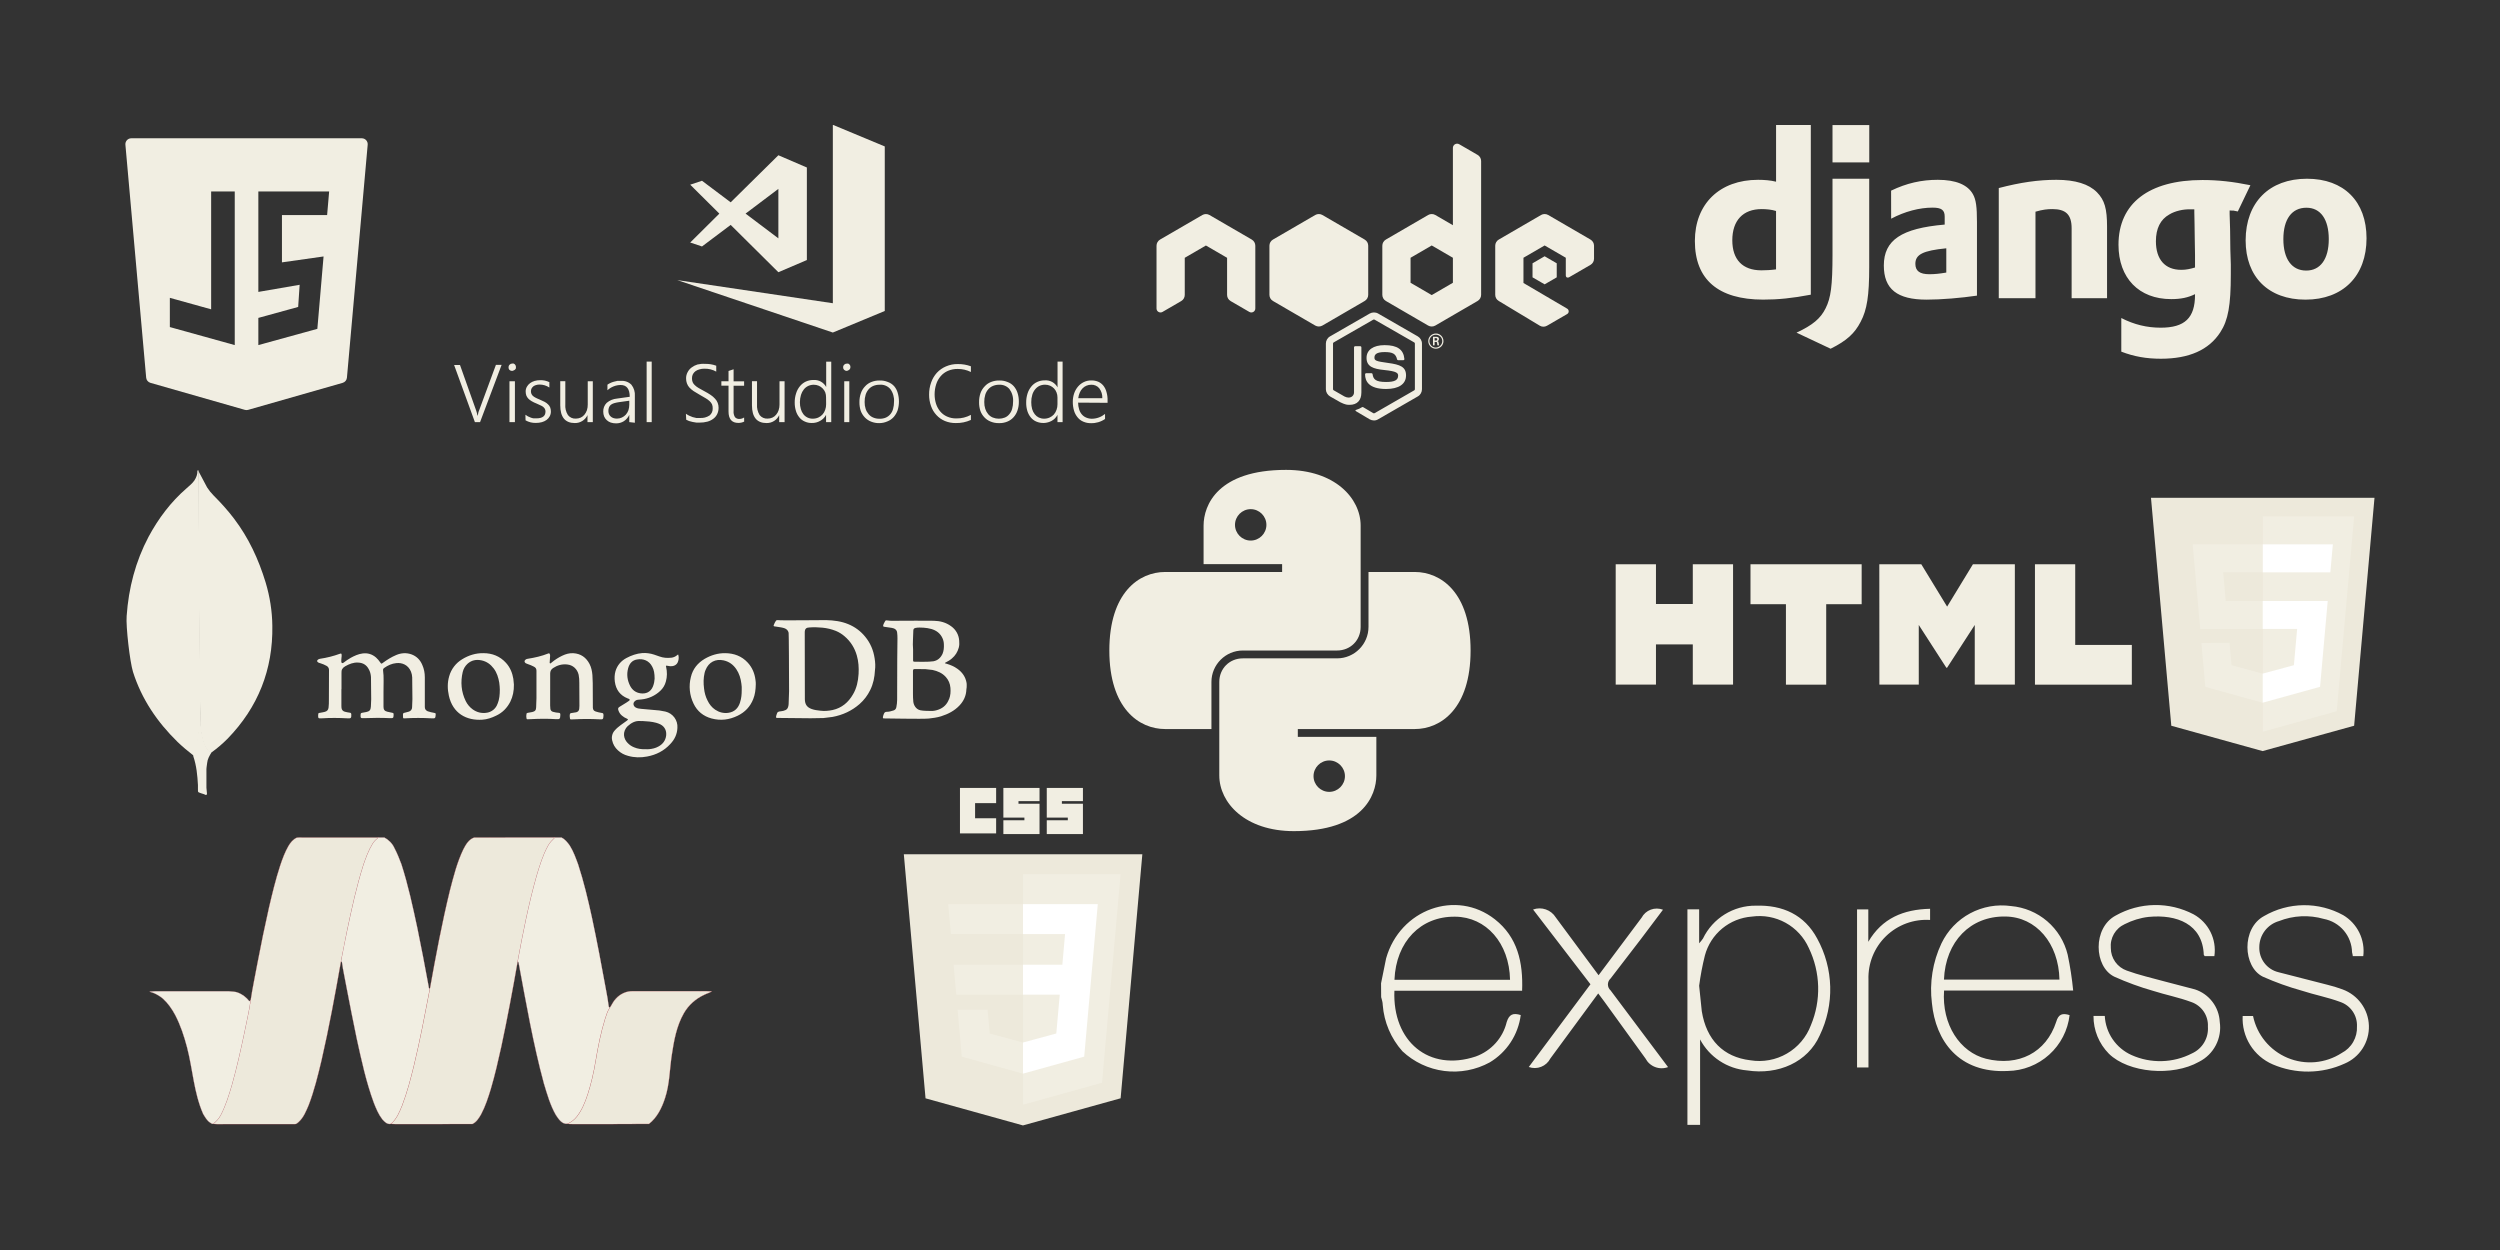
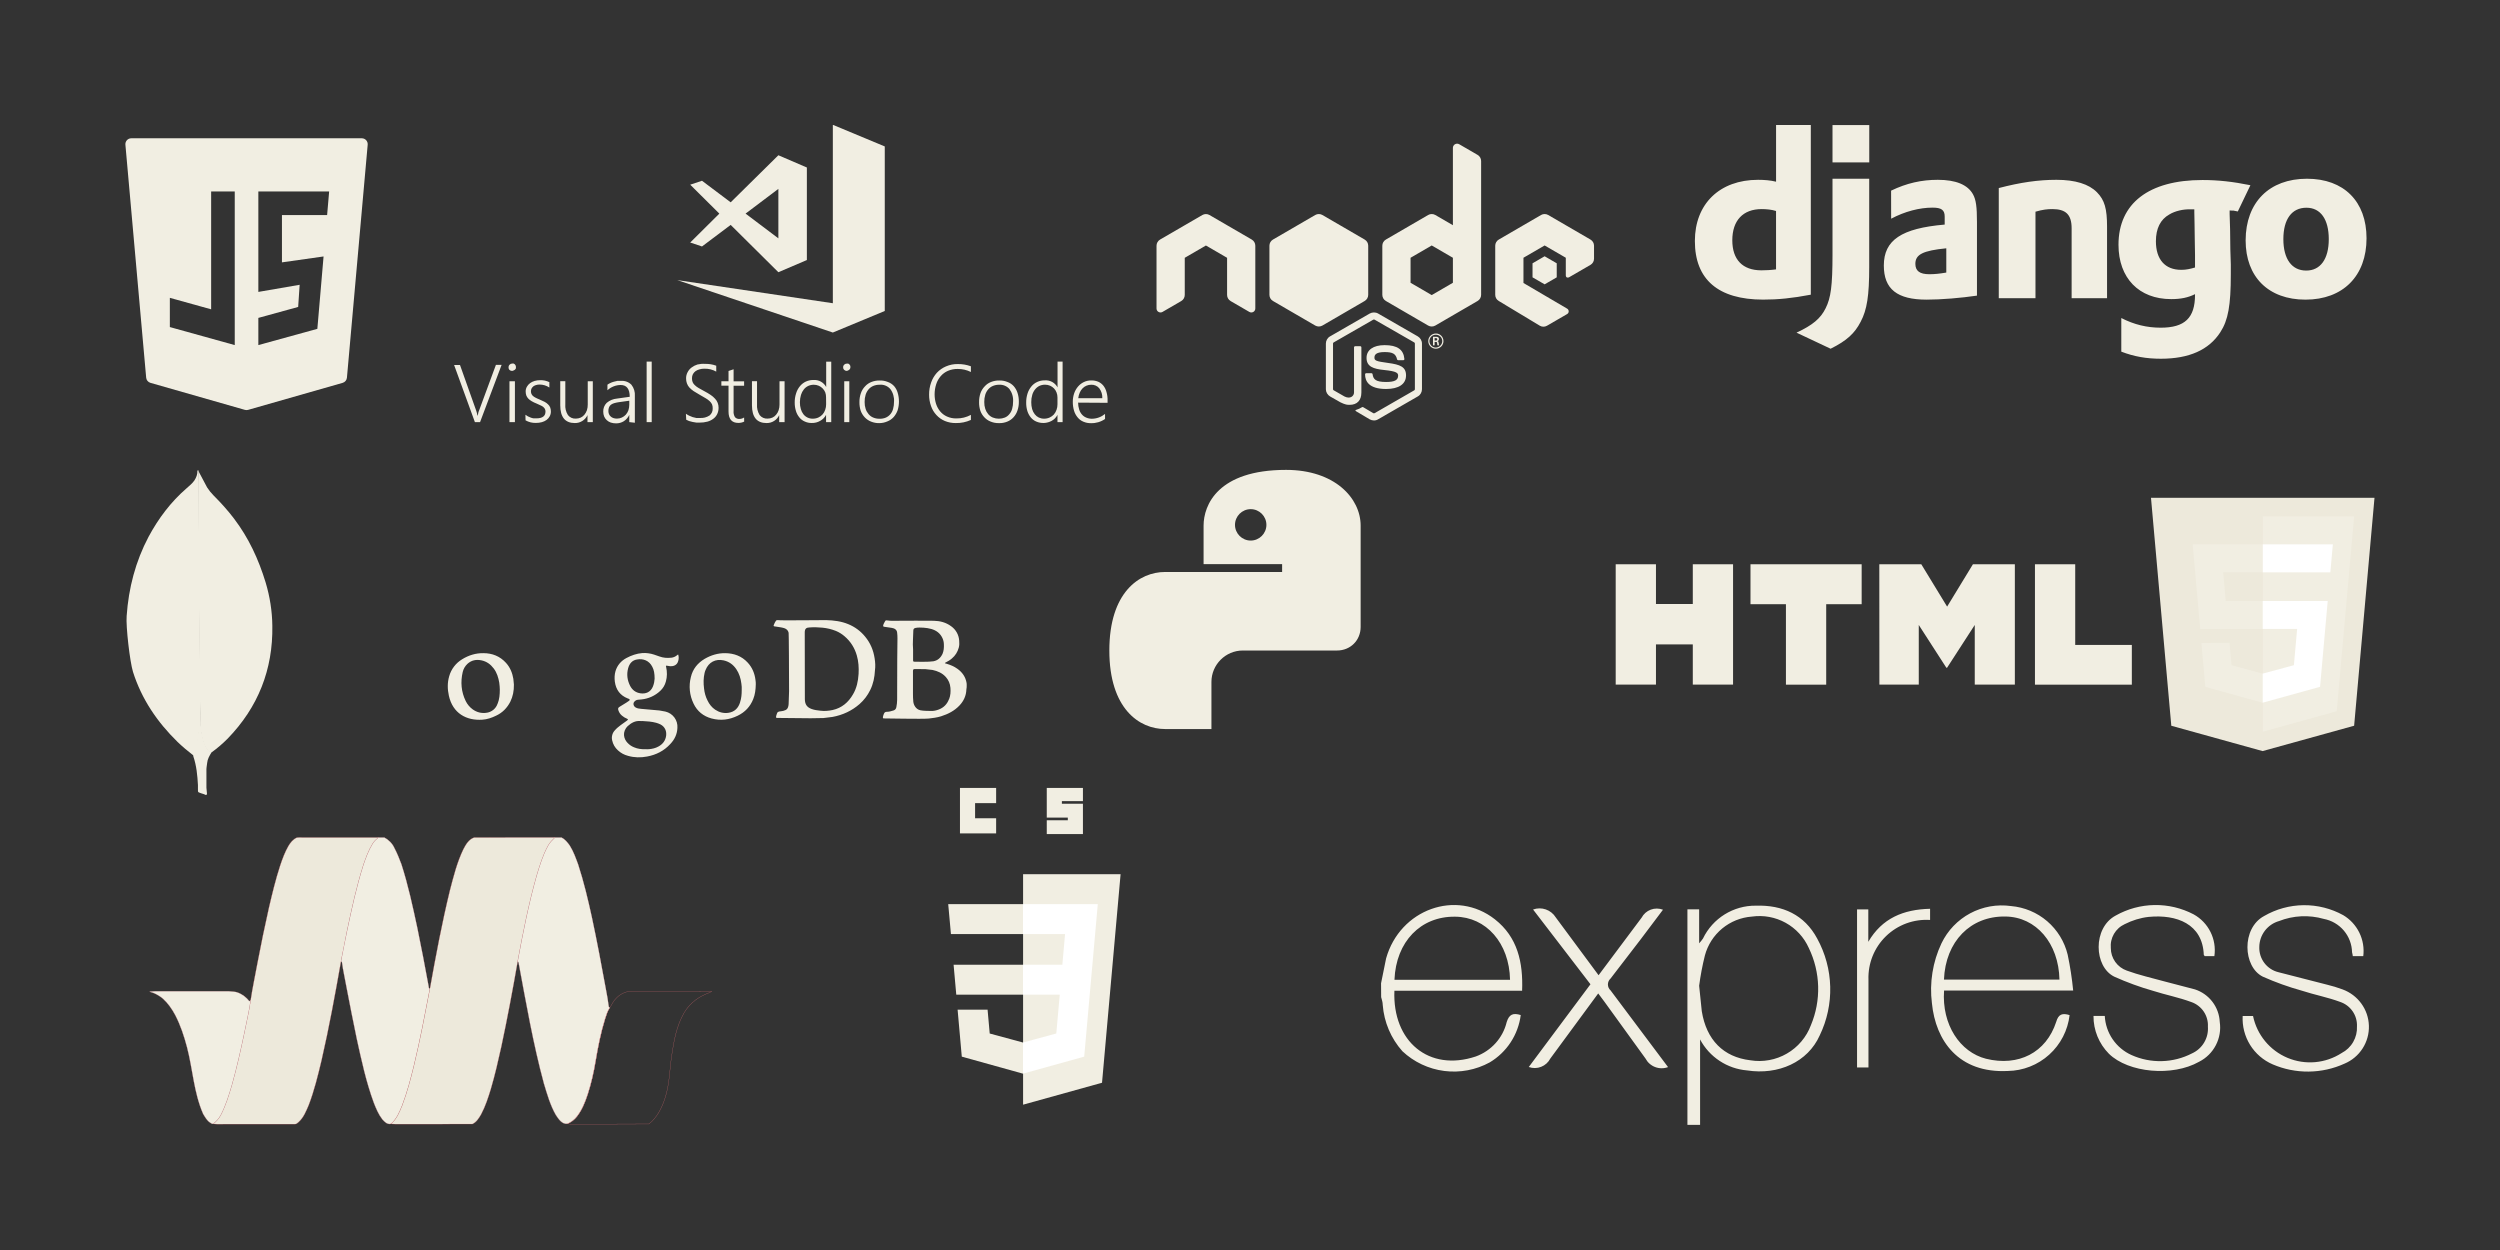
<svg xmlns="http://www.w3.org/2000/svg" width="1500" viewBox="0 0 1500 750" height="750" version="1.0">
  <rect x="0" y="0" width="1500" height="750" fill="#333333" stroke="none" />
  <defs>
    <clipPath id="a">
      <path d="M 75 82.762 L 220.5 82.762 L 220.5 246.262 L 75 246.262 Z M 75 82.762" />
    </clipPath>
    <clipPath id="b">
      <path d="M 665.605 281.93 L 817 281.93 L 817 438 L 665.605 438 Z M 665.605 281.93" />
    </clipPath>
    <clipPath id="c">
      <path d="M 731 343 L 882.355 343 L 882.355 498.68 L 731 498.68 Z M 731 343" />
    </clipPath>
    <clipPath id="d">
      <path d="M 115 428 L 127 428 L 127 476.93 L 115 476.93 Z M 115 428" />
    </clipPath>
    <clipPath id="e">
      <path d="M 464 372 L 580.5 372 L 580.5 432 L 464 432 Z M 464 372" />
    </clipPath>
    <clipPath id="f">
      <path d="M 272 75 L 665 75 L 665 254.25 L 272 254.25 Z M 272 75" />
    </clipPath>
    <clipPath id="g">
      <path d="M 693.914 86 L 956.414 86 L 956.414 253 L 693.914 253 Z M 693.914 86" />
    </clipPath>
    <clipPath id="h">
      <path d="M 828 543 L 1422 543 L 1422 674.934 L 828 674.934 Z M 828 543" />
    </clipPath>
    <clipPath id="i">
      <path d="M 1016 75 L 1420 75 L 1420 215.25 L 1016 215.25 Z M 1016 75" />
    </clipPath>
    <clipPath id="j">
      <path d="M 127 502.355 L 228 502.355 L 228 674.855 L 127 674.855 Z M 127 502.355" />
    </clipPath>
    <clipPath id="k">
      <path d="M 204 502.355 L 258 502.355 L 258 674.855 L 204 674.855 Z M 204 502.355" />
    </clipPath>
    <clipPath id="l">
      <path d="M 203 502.355 L 259 502.355 L 259 674.855 L 203 674.855 Z M 203 502.355" />
    </clipPath>
    <clipPath id="m">
      <path d="M 234 502.355 L 333 502.355 L 333 674.855 L 234 674.855 Z M 234 502.355" />
    </clipPath>
    <clipPath id="n">
      <path d="M 233 502.355 L 334 502.355 L 334 674.855 L 233 674.855 Z M 233 502.355" />
    </clipPath>
    <clipPath id="o">
      <path d="M 310 502.355 L 366 502.355 L 366 674.855 L 310 674.855 Z M 310 502.355" />
    </clipPath>
    <clipPath id="p">
      <path d="M 309 502.355 L 367 502.355 L 367 674.855 L 309 674.855 Z M 309 502.355" />
    </clipPath>
    <clipPath id="q">
      <path d="M 89.355 594 L 151 594 L 151 674.855 L 89.355 674.855 Z M 89.355 594" />
    </clipPath>
    <clipPath id="r">
      <path d="M 89.355 594 L 152 594 L 152 674.855 L 89.355 674.855 Z M 89.355 594" />
    </clipPath>
    <clipPath id="s">
      <path d="M 340 594 L 427.605 594 L 427.605 674.855 L 340 674.855 Z M 340 594" />
    </clipPath>
    <clipPath id="t">
      <path d="M 339 593 L 427.605 593 L 427.605 674.855 L 339 674.855 Z M 339 593" />
    </clipPath>
    <clipPath id="u">
      <path d="M 969.418 338 L 1280 338 L 1280 411 L 969.418 411 Z M 969.418 338" />
    </clipPath>
    <clipPath id="v">
      <path d="M 1290 298.379 L 1424.668 298.379 L 1424.668 451 L 1290 451 Z M 1290 298.379" />
    </clipPath>
    <clipPath id="w">
      <path d="M 542.203 512 L 685.453 512 L 685.453 675.266 L 542.203 675.266 Z M 542.203 512" />
    </clipPath>
    <clipPath id="x">
      <path d="M 575 472.766 L 598 472.766 L 598 501 L 575 501 Z M 575 472.766" />
    </clipPath>
    <clipPath id="y">
      <path d="M 602 472.766 L 624 472.766 L 624 501 L 602 501 Z M 602 472.766" />
    </clipPath>
    <clipPath id="z">
      <path d="M 628 472.766 L 650 472.766 L 650 501 L 628 501 Z M 628 472.766" />
    </clipPath>
  </defs>
  <g clip-path="url(#a)">
    <path fill="#F1EEE2" d="M 219.699 84.117 C 219.027 83.387 218.082 82.969 217.086 82.969 L 78.766 82.969 C 77.773 82.969 76.828 83.387 76.152 84.117 C 75.48 84.852 75.152 85.84 75.242 86.828 L 87.703 226.609 C 87.832 228.07 88.848 229.301 90.258 229.707 L 146.938 245.918 C 147.25 246.008 147.578 246.055 147.906 246.055 C 148.23 246.055 148.562 246.008 148.875 245.918 L 205.602 229.707 C 207.012 229.301 208.027 228.07 208.16 226.609 L 220.613 86.828 C 220.703 85.84 220.367 84.852 219.699 84.117 Z M 101.906 178.707 L 126.688 185.59 L 126.688 114.875 L 140.848 114.875 L 140.848 207.055 L 101.906 196.238 Z M 194.141 153.875 L 190.41 197.305 L 155.008 207.055 L 155.008 190.742 L 178.902 184.164 L 179.789 170.871 L 155.008 175.148 L 155.008 114.875 L 197.488 114.875 L 196.27 129.059 L 169.168 129.059 L 169.168 157.418 Z M 194.141 153.875" />
  </g>
  <g clip-path="url(#b)">
    <path fill="#F1EEE2" d="M 771.625 281.93 C 730.629 281.93 722.148 303.133 722.148 315.387 L 722.148 338.473 L 769.27 338.473 L 769.27 343.188 L 699.059 343.188 C 683.512 343.188 665.605 355.438 665.605 390.305 C 665.605 425.176 683.512 437.426 699.059 437.426 L 726.859 437.426 L 726.859 409.152 C 726.859 398.785 735.344 390.305 745.707 390.305 L 802.25 390.305 C 810.262 390.305 816.387 384.18 816.387 376.168 L 816.387 315.387 C 816.387 298.895 800.84 281.93 771.625 281.93 Z M 750.422 324.34 C 745.238 324.34 740.996 320.098 740.996 314.914 C 740.996 309.73 745.238 305.488 750.422 305.488 C 755.602 305.488 759.844 309.73 759.844 314.914 C 759.844 320.098 755.602 324.34 750.422 324.34 Z M 750.422 324.34" />
  </g>
  <g clip-path="url(#c)">
-     <path fill="#F1EEE2" d="M 776.336 498.68 C 817.328 498.68 825.812 477.477 825.812 465.227 L 825.812 442.137 L 778.691 442.137 L 778.691 437.426 L 848.898 437.426 C 864.449 437.426 882.355 425.176 882.355 390.305 C 882.355 355.438 864.449 343.188 848.898 343.188 L 821.098 343.188 L 821.098 376.168 C 821.098 386.535 812.617 395.016 802.25 395.016 L 745.707 395.016 C 737.699 395.016 731.574 401.145 731.574 409.152 L 731.574 465.227 C 731.574 481.719 747.121 498.68 776.336 498.68 Z M 797.539 456.273 C 802.723 456.273 806.965 460.512 806.965 465.695 C 806.965 470.879 802.723 475.121 797.539 475.121 C 792.355 475.121 788.117 470.879 788.117 465.695 C 788.117 460.512 792.355 456.273 797.539 456.273 Z M 797.539 456.273" />
-   </g>
+     </g>
  <path fill="#F1EEE2" d="M 119.07 282.664 L 124.262 292.438 C 125.395 294.207 126.703 295.832 128.188 297.32 C 132.539 301.672 136.676 306.234 140.383 311.125 C 149.188 322.695 155.129 335.543 159.375 349.457 C 161.918 357.953 163.301 366.656 163.402 375.469 C 163.832 401.801 154.809 424.414 136.562 443.207 C 133.602 446.191 130.418 448.918 127.016 451.387 C 125.207 451.387 124.363 449.953 123.617 448.73 C 122.191 446.344 121.391 443.738 120.965 441.086 C 120.328 437.902 119.902 434.719 120.117 431.422 L 120.117 429.934 C 120.012 429.617 118.422 283.414 119.055 282.668 Z M 119.07 282.664" />
  <path fill="#F1EEE2" d="M 119.07 282.352 C 118.855 281.922 118.641 282.246 118.43 282.453 C 118.535 284.578 117.793 286.488 116.621 288.297 C 115.348 290.105 113.648 291.48 111.953 292.969 C 102.508 301.145 95.086 311.02 89.141 322.059 C 81.289 336.926 77.156 352.852 75.992 369.629 C 75.469 375.684 77.898 397.023 79.812 403.18 C 85.008 419.531 94.344 433.223 106.492 445.117 C 109.465 447.977 112.648 450.637 115.934 453.184 C 116.887 453.184 116.996 452.332 117.207 451.695 C 117.625 450.336 117.941 448.957 118.16 447.551 C 119.113 442.246 119.645 436.934 120.281 431.629 L 119.113 282.352 Z M 119.07 282.352" />
  <g clip-path="url(#d)">
    <path fill="#F1EEE2" d="M 124.277 457.859 C 124.492 455.418 125.707 453.402 126.93 451.387 C 125.656 450.859 124.699 449.793 123.957 448.621 C 123.32 447.555 122.789 446.234 122.367 445.117 C 120.879 440.656 120.555 435.984 120.137 431.418 L 120.137 428.652 C 119.613 429.082 119.5 432.688 119.5 433.219 C 119.18 438.102 118.547 442.883 117.594 447.551 C 117.273 449.457 117.07 451.375 115.898 453.074 C 115.898 453.289 115.898 453.5 116 453.816 C 117.906 459.441 118.441 465.18 118.766 471.02 L 118.766 473.141 C 118.766 475.688 118.66 475.156 120.781 476 C 121.629 476.32 122.59 476.43 123.434 477.062 C 124.07 477.062 124.176 476.539 124.176 476.109 L 123.855 472.605 L 123.855 462.832 C 123.754 461.137 124.07 459.434 124.285 457.84 Z M 124.277 457.859" />
  </g>
-   <path fill="#F1EEE2" d="M 204.836 413.449 L 204.836 423.562 C 204.824 423.965 204.848 424.363 204.902 424.762 C 205.035 425.957 205.77 426.688 206.852 427.023 C 207.859 427.289 208.879 427.488 209.914 427.621 C 210.512 427.691 210.711 427.953 210.781 428.598 C 210.848 430.859 210.648 431.129 208.457 430.992 C 203.336 430.723 198.215 430.66 193.098 430.992 L 192.613 430.992 C 191.016 431.059 190.883 430.922 190.883 429.328 C 190.883 429.059 190.953 428.727 190.953 428.461 C 190.953 427.973 191.285 427.73 191.75 427.73 C 192.82 427.598 193.812 427.332 194.816 427.133 C 196.211 426.801 197.004 425.934 197.141 424.535 C 197.336 423.008 197.336 421.41 197.336 419.879 L 197.402 402.051 C 197.426 401.523 197.305 401.027 197.039 400.57 C 196.777 400.113 196.41 399.762 195.945 399.52 C 194.738 398.848 193.473 398.316 192.148 397.922 C 191.75 397.789 191.352 397.727 191.02 397.523 C 190.047 397.055 190.023 396.191 190.953 395.656 C 191.285 395.461 191.684 395.324 192.082 395.258 C 196.125 394.66 200.07 393.664 203.91 392.266 C 204.711 391.996 204.91 392.07 204.98 392.863 C 205.051 393.348 204.98 393.934 204.914 394.391 C 204.781 395.258 204.781 396.121 204.781 396.922 C 204.781 397.254 204.852 397.59 205.18 397.789 C 205.512 397.988 205.848 397.789 206.156 397.594 C 207.551 396.523 208.945 395.531 210.473 394.672 C 212.664 393.477 215 392.41 217.527 392.078 C 220.594 391.68 223.242 392.477 225.574 394.473 C 226.543 395.34 227.383 396.316 228.098 397.398 C 228.766 398.375 228.828 398.398 229.695 397.73 C 232.223 395.867 234.879 394.207 237.738 393.008 C 240.73 391.742 243.793 391.547 246.848 392.609 C 249.969 393.738 252.102 395.934 253.367 398.93 C 254.434 401.324 254.895 403.797 254.895 406.379 L 254.895 424.203 C 254.895 425.402 255.379 426.152 256.555 426.738 C 257.82 427.223 259.219 427.465 260.547 427.734 C 261.41 427.93 261.41 427.93 261.41 428.805 C 261.281 430.996 261.082 431.133 258.949 430.996 C 253.609 430.695 248.27 430.695 242.93 430.996 C 241.859 431.066 241.859 431.066 241.801 430 L 241.801 429.668 C 241.734 427.867 241.734 427.867 243.465 427.477 L 245.191 427.008 C 245.484 426.941 245.758 426.824 246.012 426.664 C 246.266 426.504 246.488 426.305 246.672 426.07 C 246.859 425.836 247.004 425.574 247.105 425.293 C 247.203 425.008 247.254 424.715 247.254 424.414 L 247.449 419.426 L 247.32 406.387 C 247.266 405.215 247.023 404.082 246.59 402.992 C 244.926 398.934 241.273 397.473 237.746 397.871 C 235.086 398.141 232.758 399.203 230.566 400.734 C 230.098 401.066 229.766 401.465 229.836 402.133 C 230.434 406.391 230.031 410.652 230.102 414.906 L 230.102 424.156 C 230.102 425.82 230.77 426.621 232.363 427.02 L 235.43 427.688 C 235.898 427.754 236.16 427.953 236.16 428.484 L 236.16 428.973 C 236.09 430.836 235.965 430.918 234.098 430.898 C 228.781 430.633 223.457 430.703 218.207 430.898 C 216.41 430.969 216.262 430.766 216.348 428.953 C 216.414 427.879 216.539 427.82 217.543 427.621 L 219.73 427.223 C 221.676 426.824 222.391 426.094 222.523 424.031 L 222.719 419.57 L 222.586 406.195 C 222.457 404.531 222.102 402.934 221.191 401.406 C 219.863 398.941 217.785 397.684 214.941 397.547 C 212.078 397.352 209.555 398.414 207.156 399.738 C 205.492 400.711 204.762 401.863 204.895 403.797 L 204.895 413.508 Z M 330.086 413.855 L 330.086 423.234 C 330.094 423.902 330.141 424.57 330.215 425.23 C 330.246 425.688 330.406 426.086 330.703 426.43 C 331 426.777 331.367 427 331.812 427.098 C 332.961 427.434 334.137 427.633 335.332 427.695 C 336 427.766 336.133 428.027 336.199 428.562 L 336.199 429.031 C 336.133 431.355 335.867 431.625 333.605 431.492 C 328.547 431.16 323.504 431.227 318.449 431.492 L 316.504 431.562 C 316.105 431.562 316.016 431.367 315.906 431.094 C 315.707 430.164 315.707 429.23 315.906 428.301 C 315.973 427.898 316.234 427.812 316.633 427.699 C 317.605 427.57 318.434 427.371 319.359 427.215 C 321.023 426.816 321.621 426.145 321.684 424.418 L 321.879 418.832 L 321.879 402.465 C 321.879 401.266 321.41 400.535 320.352 400 C 319.152 399.332 317.891 398.871 316.555 398.402 C 316.156 398.273 315.758 398.137 315.43 397.938 C 314.562 397.336 314.453 396.477 315.297 395.809 C 315.684 395.488 316.125 395.312 316.625 395.273 C 320.883 394.605 325 393.676 328.988 392.078 C 329.457 391.883 329.656 392.012 329.855 392.41 C 330.055 392.809 330.125 393.277 330.051 393.738 L 329.855 396.863 C 329.855 397.266 329.66 397.84 329.988 397.992 C 330.387 398.262 330.652 397.664 330.984 397.508 C 332.957 395.852 335.105 394.477 337.434 393.383 C 339.496 392.41 341.617 391.785 344.016 391.922 C 348.473 392.191 351.664 394.453 353.723 398.379 C 354.793 400.441 355.25 402.703 355.449 405.035 L 355.645 409.902 L 355.711 424.605 C 355.781 425.734 356.18 426.469 357.309 426.867 C 358.48 427.258 359.676 427.547 360.898 427.734 C 361.969 427.867 362.027 428.066 362.094 429.062 L 362.094 429.395 C 361.961 431.66 361.828 431.723 359.562 431.586 C 354.602 431.32 349.637 431.32 344.672 431.586 C 344.008 431.652 343.344 431.586 342.727 431.652 C 342.328 431.652 342.062 431.586 342 431.188 C 341.867 430.32 341.73 429.457 341.93 428.523 C 342 428.125 342.199 427.926 342.66 427.855 L 345.723 427.371 C 346.793 427.102 347.387 426.395 347.523 425.422 L 347.656 423.559 L 347.586 409.652 C 347.586 408.059 347.52 406.461 347.188 404.863 C 346.391 401.457 343.797 399.02 340.281 398.68 C 337.215 398.348 334.445 399.148 331.902 400.809 C 330.641 401.605 330.105 402.734 330.105 404.133 L 330.105 414.18 C 330.105 413.988 330.105 413.988 330.172 413.988 Z M 330.086 413.855" />
  <g clip-path="url(#e)">
    <path fill="#F1EEE2" d="M 524.781 395.023 C 524.051 390.164 522.25 385.844 519.129 382.051 C 516.363 378.645 512.949 376.117 508.887 374.465 C 504.703 372.738 500.242 372.203 495.723 372.07 C 493.859 372.004 468.469 372.402 466.605 372.07 C 466.137 372.004 465.809 372.137 465.535 372.539 C 465.203 373.023 464.867 373.535 464.668 374.066 C 463.871 375.867 463.871 375.73 465.797 375.992 C 467.395 376.262 468.922 376.395 470.453 376.859 C 471.848 377.328 472.848 378.125 473.176 379.656 C 473.309 380.387 473.445 403.801 473.445 414.715 L 473.176 422.508 C 473.109 423.105 473.047 423.703 472.848 424.234 C 472.578 425.031 472.117 425.695 471.32 426.035 C 470.434 426.453 469.504 426.695 468.527 426.766 C 466.727 426.961 466.465 427.035 465.863 429.031 L 465.672 429.762 C 465.539 430.625 465.602 430.758 466.469 430.758 L 486.344 430.953 L 494.129 430.82 L 499.512 430.152 C 505.629 429.023 511.082 426.492 515.73 422.438 C 518.414 420.066 520.543 417.273 522.113 414.055 C 523.977 410.332 524.773 406.266 524.977 402.148 C 525.305 399.82 525.168 397.426 524.781 395.027 Z M 515.137 404.469 C 514.871 408.73 514.012 412.852 511.816 416.578 C 509.023 421.434 505.035 424.828 499.52 426.02 C 497.125 426.508 494.73 426.75 492.223 426.422 C 490.422 426.227 488.699 426.02 487.035 425.422 C 484.043 424.352 482.98 422.5 482.914 419.582 L 482.848 379.465 C 482.848 377.07 483.918 376.543 485.641 376.473 C 488.234 376.277 490.895 376.34 493.488 376.602 C 496.262 376.871 498.941 377.52 501.531 378.551 C 503.461 379.355 505.211 380.441 506.785 381.812 C 510.375 384.879 512.77 388.727 514.082 393.254 C 515.152 396.914 515.348 400.637 515.152 404.363 Z M 580.031 410.992 C 580.031 410.594 580.031 410.262 579.965 409.863 C 579.367 406.203 577.434 403.406 574.449 401.281 C 572.52 399.883 570.328 398.953 568.066 398.285 C 567.668 398.156 567.336 398.02 566.938 397.953 C 567.004 397.625 567.203 397.555 567.402 397.488 C 568.73 396.82 569.996 396.09 571.125 395.094 C 573.188 393.363 574.531 391.23 575.246 388.637 C 575.645 387.238 575.645 385.844 575.512 384.379 C 575.457 383.52 575.309 382.68 575.066 381.855 C 574.824 381.031 574.492 380.246 574.07 379.496 C 573.652 378.75 573.152 378.055 572.578 377.418 C 572 376.781 571.363 376.219 570.66 375.727 C 567.594 373.461 564.008 372.531 560.285 372.465 C 553.105 372.332 545.863 372.465 538.688 372.465 C 536.625 372.465 534.566 372.598 532.438 372.27 C 532.039 372.203 531.465 372.074 531.172 372.539 C 530.688 373.402 530.102 374.266 529.906 375.266 C 529.84 375.73 529.977 375.992 530.504 376.062 L 535.094 376.73 C 536.895 376.996 538.156 377.996 538.285 379.59 C 538.414 380.695 538.48 381.805 538.48 382.918 L 538.348 395.355 L 538.281 419.969 C 538.281 421.43 538.086 422.832 537.812 424.293 C 537.746 424.766 537.555 425.184 537.242 425.547 C 536.93 425.906 536.543 426.156 536.086 426.289 C 534.758 426.688 533.492 427.086 532.098 427.086 C 531.711 427.051 531.359 427.137 531.035 427.348 C 530.711 427.562 530.492 427.852 530.371 428.215 C 530.102 428.816 529.883 429.48 529.77 430.082 C 529.641 430.879 529.84 431.152 530.637 431.055 C 531.234 430.988 553.176 431.523 557.297 431.121 C 559.758 430.855 562.16 430.523 564.605 429.793 C 568.789 428.465 572.652 426.531 575.707 423.27 C 578.238 420.605 579.695 417.414 579.828 413.691 C 580.023 412.824 580.023 411.961 580.023 411.027 Z M 547.789 383.73 L 547.984 378.41 C 547.984 377.41 548.383 376.949 549.379 376.742 C 550.977 376.414 552.57 376.551 554.168 376.613 C 555.762 376.742 557.289 376.941 558.887 377.41 C 561.805 378.277 564.07 379.941 565.406 382.73 C 566.016 384.016 566.328 385.371 566.332 386.793 C 566.402 388.656 566.266 390.453 565.535 392.246 C 564.406 394.707 562.617 396.305 560.02 396.773 C 557.422 397.238 550.047 397.039 548.918 397.039 C 547.922 397.039 547.848 396.91 547.848 395.91 L 547.848 389.645 C 547.691 387.695 547.668 385.742 547.781 383.789 Z M 569.387 419.523 C 568.262 422.516 566.199 424.586 563.273 425.703 C 561.68 426.305 560.082 426.68 558.41 426.57 C 556.348 426.504 554.289 426.57 552.23 426.172 C 549.438 425.574 548.176 422.91 547.977 420.98 C 547.645 417.59 547.844 414.129 547.781 411.602 L 547.781 402.82 C 547.781 401.746 547.91 401.422 549.047 401.422 L 555.297 401.488 L 559.551 401.977 C 562.543 402.645 565.27 403.777 567.398 406.102 C 569.125 407.965 570.059 410.223 570.258 412.688 C 570.453 415.012 570.328 417.277 569.461 419.473 Z M 569.387 419.523" />
  </g>
  <path fill="#F1EEE2" d="M 400.488 399.48 L 402.219 399.746 C 404.078 399.816 406.273 399.148 406.938 396.555 C 407.309 395.289 407.309 394.02 406.938 392.754 C 406.535 392.754 406.336 393.086 406.137 393.223 C 405.141 394.02 404.012 394.488 402.816 394.621 C 400.422 394.887 398.027 394.75 395.703 393.891 L 392.445 392.762 C 390.152 392.008 387.801 391.699 385.391 391.836 C 382 392.102 378.809 393.234 375.816 394.828 C 372.625 396.559 370.367 399.152 369.297 402.684 C 368.699 404.746 368.633 406.867 368.898 409 C 369.566 413.859 372.09 417.254 376.609 419.051 C 376.879 419.117 377.078 419.246 377.34 419.316 C 377.938 419.648 378.008 419.984 377.473 420.445 L 375.809 421.574 L 371.816 424.039 C 370.82 424.637 370.691 425.109 371.02 426.168 C 371.426 427.434 372.133 428.5 373.145 429.359 C 374.062 430.148 375.086 430.77 376.207 431.227 C 376.938 431.555 376.938 431.711 376.273 432.297 L 372.48 435.023 C 371.215 435.996 369.949 436.969 368.891 438.215 C 368.141 439.02 367.625 439.949 367.344 441.012 C 367.059 442.07 367.043 443.137 367.293 444.203 C 367.801 446.574 368.953 448.566 370.746 450.191 C 372.504 451.82 374.543 452.93 376.863 453.516 C 380.586 454.59 384.441 454.648 388.23 453.918 C 393.68 452.918 398.445 450.508 402.191 446.398 C 404.785 443.672 406.312 440.48 406.449 436.664 C 406.484 436.117 406.473 435.57 406.414 435.023 C 406.352 434.477 406.246 433.941 406.09 433.414 C 405.938 432.891 405.738 432.379 405.492 431.891 C 405.25 431.398 404.965 430.93 404.637 430.488 C 404.312 430.047 403.949 429.641 403.551 429.262 C 403.152 428.887 402.727 428.547 402.266 428.242 C 401.809 427.941 401.328 427.684 400.824 427.465 C 400.32 427.246 399.801 427.078 399.27 426.949 L 395.68 426.285 L 384.711 425.309 C 383.512 425.242 382.316 425.043 381.32 424.445 C 380.055 423.645 379.723 422.117 380.52 421.117 C 381.121 420.387 381.848 419.922 382.781 419.852 L 384.91 419.656 C 387.012 419.445 389.023 418.898 390.945 418.023 C 392.867 417.145 394.602 415.984 396.141 414.535 C 397.82 412.98 398.949 411.094 399.531 408.879 C 400.328 406.016 400.328 403.039 399.664 400.117 C 399.469 399.387 399.531 399.316 400.461 399.449 Z M 384.195 432.617 C 384.594 432.688 384.992 432.617 385.391 432.617 C 388.184 432.75 391.043 432.949 393.766 433.688 C 394.656 433.953 395.523 434.285 396.359 434.688 C 399.02 436.148 400.02 438.68 399.684 441.406 C 399.285 444.398 397.621 446.527 395.027 447.93 C 393.301 448.902 391.367 449.324 389.375 449.523 C 388.645 449.594 387.977 449.523 387.25 449.523 C 384.922 449.594 382.66 449.332 380.469 448.395 C 378.941 447.797 377.676 446.934 376.547 445.734 C 374.223 443.406 373.141 439.145 376.613 435.684 C 378.742 433.738 381.137 432.359 384.195 432.617 Z M 391.773 411.859 C 390.375 415.383 387.316 416.449 384.262 415.984 C 381.469 415.582 379.406 414.055 378.082 411.523 C 376.355 408.129 375.895 404.609 376.887 400.945 C 377.617 398.219 379.281 396.152 382.203 395.688 C 385.926 395.02 389.5 396.352 391.379 400.078 C 392.352 401.879 392.773 404.07 392.773 407.195 C 392.707 408.461 392.445 410.188 391.777 411.855 Z M 308.016 407.332 C 307.414 403.738 306.086 400.477 303.625 397.75 C 299.969 393.691 295.316 391.91 290.062 391.895 C 285.477 391.824 281.16 393.16 277.301 395.555 C 275.402 396.691 273.777 398.141 272.434 399.898 C 271.09 401.656 270.121 403.602 269.52 405.734 C 268.391 409.594 268.449 413.523 269.324 417.441 C 271.652 427.957 279.766 432.477 289.465 431.812 C 292.324 431.621 295.051 430.684 297.637 429.418 C 301.496 427.617 304.289 424.762 306.215 420.969 C 307.742 417.844 308.402 414.512 308.34 410.719 L 308.008 407.328 Z M 298.578 422.102 C 298.34 422.852 298 423.551 297.559 424.199 C 297.117 424.848 296.594 425.422 295.984 425.918 C 295.375 426.414 294.711 426.812 293.984 427.113 C 293.262 427.418 292.508 427.609 291.727 427.691 C 288.809 428.09 286.074 427.359 283.617 425.625 C 281.82 424.301 280.422 422.641 279.43 420.637 C 276.707 415.047 276.238 409.195 277.629 403.207 C 278.086 401.316 279.02 399.695 280.422 398.348 C 282.883 396.086 285.738 395.555 288.934 396.223 C 292 396.891 294.32 398.551 296.23 401.082 C 298.145 403.613 299.023 406.531 299.555 409.602 C 299.82 411.129 299.82 412.727 299.887 413.723 C 299.887 416.918 299.617 419.566 298.621 422.105 Z M 453.27 407.867 C 452.785 404.008 451.344 400.48 448.617 397.555 C 445.023 393.633 440.371 391.969 435.188 391.898 C 430.734 391.832 426.613 393.098 422.824 395.293 C 418.566 397.824 415.645 401.41 414.516 406.27 C 413.84 408.922 413.641 411.605 413.914 414.328 C 414.188 417.047 414.922 419.641 416.109 422.102 C 418.301 426.762 422.027 429.754 426.949 431.086 C 432.398 432.543 437.586 431.883 442.637 429.418 C 447.023 427.293 450.148 423.965 451.941 419.438 C 453.012 416.777 453.402 413.918 453.469 410.59 C 453.539 409.988 453.402 408.922 453.277 407.863 Z M 444.098 421.242 C 443.027 424.832 440.773 427.16 436.984 427.695 C 434.191 428.094 431.535 427.43 429.137 425.832 C 427.074 424.434 425.617 422.57 424.551 420.379 C 423.355 418.051 422.688 415.59 422.426 413.062 C 422.027 409.938 422.027 406.879 422.754 403.75 C 422.895 403.129 423.094 402.531 423.355 401.953 C 425.215 397.293 429.336 395.164 434.191 396.23 C 437.449 396.961 439.906 398.762 441.77 401.488 C 443.57 404.152 444.434 407.078 444.836 410.254 C 445.031 411.52 445.102 412.848 445.031 413.977 C 445.031 416.57 444.836 418.965 444.059 421.293 Z M 444.098 421.242" />
  <g clip-path="url(#f)">
    <path fill="#F1EEE2" d="M 288.043 253.262 L 284.93 253.262 L 272.465 219.008 L 276 219.008 L 285.727 246.41 L 286.184 247.934 C 286.184 248.465 286.41 249 286.562 249.57 C 286.648 249.066 286.762 248.574 286.906 248.086 C 286.906 247.551 287.207 246.941 287.438 246.336 L 297.543 218.934 L 300.965 218.934 Z M 307.195 222.547 C 306.613 222.535 306.105 222.332 305.676 221.938 C 305.262 221.469 305.086 220.926 305.145 220.305 C 305.133 219.699 305.348 219.191 305.789 218.781 C 306.211 218.359 306.715 218.145 307.309 218.133 C 307.602 218.094 307.895 218.094 308.184 218.133 C 308.449 218.25 308.688 218.402 308.906 218.59 C 309.102 218.789 309.254 219.016 309.363 219.273 C 309.484 219.555 309.547 219.848 309.551 220.152 C 309.594 220.441 309.594 220.734 309.551 221.027 C 309.43 221.285 309.266 221.516 309.059 221.711 C 308.863 221.938 308.621 222.09 308.336 222.168 C 307.996 222.414 307.617 222.543 307.195 222.547 Z M 305.676 253.262 L 305.676 228.75 L 308.945 228.75 L 308.945 253.262 Z M 315.254 248.848 C 316.219 249.598 317.281 250.168 318.445 250.559 C 319.008 250.789 319.59 250.938 320.191 251.016 C 320.738 251.07 321.281 251.07 321.824 251.016 C 325.473 251.016 327.297 249.645 327.297 246.906 C 327.297 246.344 327.172 245.809 326.918 245.305 C 326.625 244.824 326.258 244.406 325.816 244.051 C 325.293 243.684 324.734 243.379 324.145 243.137 C 323.414 242.758 322.664 242.418 321.902 242.109 C 320.887 241.723 319.91 241.254 318.977 240.703 C 318.234 240.27 317.566 239.75 316.961 239.141 C 316.445 238.598 316.055 237.977 315.785 237.277 C 315.531 236.523 315.402 235.75 315.402 234.953 C 315.379 233.926 315.621 232.961 316.125 232.062 C 316.605 231.203 317.238 230.48 318.027 229.895 C 318.863 229.297 319.773 228.852 320.762 228.562 C 321.844 228.254 322.945 228.102 324.066 228.105 C 326.012 228.055 327.859 228.445 329.617 229.285 L 329.617 232.52 C 327.82 231.328 325.844 230.73 323.688 230.73 C 322.977 230.727 322.281 230.828 321.598 231.035 C 321.004 231.203 320.461 231.469 319.965 231.836 C 319.559 232.199 319.215 232.617 318.938 233.09 C 318.688 233.605 318.562 234.152 318.559 234.727 C 318.551 235.281 318.652 235.812 318.863 236.324 C 319.07 236.789 319.363 237.195 319.734 237.543 C 320.223 237.965 320.754 238.32 321.332 238.609 C 321.977 238.988 322.777 239.293 323.688 239.676 L 326.727 241.082 C 327.516 241.496 328.227 242.016 328.855 242.641 C 329.414 243.156 329.832 243.762 330.109 244.469 C 330.395 245.23 330.535 246.016 330.527 246.828 C 330.551 247.863 330.32 248.84 329.844 249.758 C 329.375 250.637 328.742 251.375 327.945 251.965 C 327.082 252.574 326.145 253.016 325.133 253.297 C 323.961 253.613 322.77 253.766 321.559 253.754 C 319.336 253.816 317.262 253.297 315.328 252.195 Z M 352.492 253.262 L 352.492 249.074 C 352.156 249.797 351.727 250.457 351.199 251.055 C 350.672 251.652 350.07 252.16 349.398 252.582 C 348.723 253.004 348 253.324 347.234 253.535 C 346.469 253.746 345.688 253.848 344.891 253.832 C 339.078 253.832 336.152 250.254 336.152 243.176 L 336.152 228.715 L 339.191 228.715 L 339.191 242.527 C 339.004 244.867 339.523 247.035 340.75 249.035 C 341.32 249.77 342.027 250.324 342.875 250.703 C 343.727 251.082 344.613 251.234 345.539 251.168 C 346.543 251.168 347.504 250.965 348.426 250.559 C 349.301 250.141 350.047 249.555 350.668 248.809 C 351.312 248.004 351.809 247.117 352.148 246.145 C 352.5 245.027 352.664 243.887 352.645 242.719 L 352.645 228.75 L 355.684 228.75 L 355.684 253.262 Z M 377.57 253.262 L 377.57 248.922 C 376.84 250.5 375.75 251.766 374.305 252.727 C 372.867 253.605 371.309 254.035 369.629 254.023 C 368.539 254.023 367.477 253.859 366.438 253.527 C 365.539 253.211 364.742 252.73 364.043 252.082 C 363.359 251.461 362.84 250.727 362.484 249.875 C 362.125 248.957 361.945 248.004 361.953 247.02 C 361.906 246.031 362.059 245.078 362.418 244.156 C 362.773 243.234 363.305 242.426 364.004 241.73 C 365.809 240.207 367.887 239.344 370.238 239.141 L 377.836 238.074 C 377.836 233.355 376.012 230.996 372.363 230.996 C 370.898 231.016 369.484 231.301 368.121 231.844 C 366.758 232.387 365.539 233.16 364.461 234.156 L 364.461 230.809 C 364.996 230.414 365.566 230.086 366.172 229.816 C 366.832 229.5 367.516 229.246 368.223 229.055 C 368.949 228.84 369.684 228.66 370.426 228.523 C 371.16 228.469 371.898 228.469 372.633 228.523 C 373.777 228.441 374.895 228.598 375.973 228.996 C 377.055 229.395 378.004 230 378.824 230.809 C 379.594 231.773 380.156 232.852 380.52 234.035 C 380.879 235.215 381.012 236.426 380.914 237.656 L 380.914 253.641 Z M 371.262 241.309 C 370.312 241.445 369.375 241.648 368.453 241.918 C 367.754 242.129 367.105 242.445 366.512 242.871 C 366.016 243.285 365.648 243.793 365.41 244.395 C 365.133 245.102 365.004 245.84 365.031 246.602 C 365.027 247.23 365.141 247.84 365.375 248.426 C 365.602 248.992 365.941 249.473 366.398 249.875 C 366.859 250.312 367.391 250.629 367.996 250.824 C 368.684 251.066 369.395 251.18 370.125 251.168 C 371.172 251.176 372.172 250.961 373.125 250.52 C 374.023 250.102 374.809 249.531 375.48 248.809 C 376.168 248.031 376.688 247.156 377.039 246.184 C 377.398 245.094 377.578 243.977 377.57 242.832 L 377.57 240.434 Z M 387.984 253.262 L 387.984 216.953 L 391.023 216.953 L 391.023 253.262 Z M 411.543 248.238 C 412.145 248.672 412.777 249.051 413.441 249.379 C 414.133 249.719 414.84 250.012 415.57 250.254 C 416.332 250.48 417.09 250.633 417.773 250.785 C 418.473 250.84 419.168 250.84 419.863 250.785 C 421.977 250.938 423.93 250.441 425.715 249.301 C 426.363 248.773 426.852 248.125 427.188 247.363 C 427.523 246.598 427.664 245.797 427.617 244.965 C 427.645 244.137 427.508 243.336 427.199 242.566 C 426.836 241.84 426.355 241.207 425.754 240.664 C 425.023 239.988 424.227 239.406 423.359 238.914 L 419.941 236.934 L 416.141 234.652 C 415.211 234.02 414.363 233.297 413.594 232.48 C 412.961 231.762 412.477 230.949 412.152 230.047 C 411.816 229.098 411.648 228.121 411.656 227.113 C 411.625 225.766 411.926 224.496 412.57 223.309 C 413.148 222.184 413.945 221.246 414.961 220.492 C 416.023 219.691 417.188 219.098 418.457 218.703 C 419.945 218.344 421.453 218.215 422.98 218.324 C 425.305 218.262 427.559 218.633 429.746 219.426 L 429.746 222.969 C 427.523 221.73 425.141 221.145 422.602 221.215 C 421.633 221.203 420.684 221.332 419.75 221.598 C 418.891 221.812 418.094 222.168 417.355 222.664 C 416.703 223.148 416.172 223.746 415.762 224.449 C 415.363 225.227 415.172 226.051 415.191 226.926 C 415.164 227.723 415.289 228.496 415.57 229.246 C 415.867 229.949 416.297 230.559 416.863 231.074 C 417.555 231.734 418.312 232.309 419.141 232.785 L 422.562 234.688 C 423.871 235.367 425.137 236.113 426.363 236.934 C 427.348 237.578 428.234 238.34 429.023 239.219 C 429.723 239.949 430.254 240.785 430.617 241.73 C 430.98 242.672 431.156 243.648 431.148 244.66 C 431.156 245.992 430.879 247.262 430.312 248.465 C 429.762 249.602 428.977 250.539 427.957 251.281 C 426.879 252.082 425.688 252.652 424.387 252.996 C 422.891 253.387 421.371 253.578 419.828 253.566 C 419.18 253.613 418.535 253.613 417.887 253.566 C 417.121 253.492 416.359 253.367 415.609 253.184 C 414.875 253.039 414.152 252.848 413.441 252.613 C 412.852 252.41 412.281 252.156 411.734 251.852 Z M 446.504 252.957 C 445.414 253.5 444.262 253.766 443.043 253.754 C 439.094 253.754 437.117 251.473 437.117 246.906 L 437.117 231.414 L 432.82 231.414 L 432.82 228.75 L 437.117 228.75 L 437.117 222.586 L 440.156 221.559 L 440.156 228.789 L 446.465 228.789 L 446.465 231.453 L 440.156 231.453 L 440.156 246.449 C 440.016 247.801 440.281 249.07 440.953 250.254 C 441.293 250.652 441.703 250.945 442.188 251.141 C 442.672 251.336 443.172 251.41 443.691 251.359 C 444.703 251.348 445.629 251.059 446.465 250.48 Z M 467.516 253.262 L 467.516 249.074 C 467.184 249.797 466.754 250.461 466.227 251.059 C 465.699 251.656 465.102 252.168 464.426 252.59 C 463.75 253.012 463.027 253.328 462.262 253.539 C 461.492 253.754 460.711 253.848 459.914 253.832 C 454.102 253.832 451.176 250.254 451.176 243.176 L 451.176 228.715 L 454.215 228.715 L 454.215 242.527 C 454.047 244.863 454.566 247.031 455.773 249.035 C 456.348 249.766 457.059 250.316 457.906 250.695 C 458.75 251.07 459.637 251.23 460.562 251.168 C 461.566 251.168 462.531 250.965 463.449 250.559 C 464.332 250.148 465.078 249.566 465.691 248.809 C 466.367 248.02 466.859 247.133 467.172 246.145 C 467.535 245.031 467.715 243.891 467.707 242.719 L 467.707 228.75 L 470.746 228.75 L 470.746 253.262 Z M 495.637 253.262 L 495.637 248.922 C 494.824 250.461 493.66 251.652 492.141 252.5 C 490.551 253.406 488.84 253.84 487.008 253.793 C 485.562 253.809 484.184 253.52 482.867 252.918 C 481.59 252.371 480.516 251.559 479.637 250.48 C 478.703 249.352 478.02 248.082 477.586 246.676 C 477.062 245.004 476.809 243.293 476.824 241.539 C 476.801 239.695 477.066 237.895 477.625 236.133 C 478.105 234.488 478.891 233.004 479.98 231.684 C 480.953 230.508 482.133 229.594 483.512 228.941 C 484.977 228.285 486.508 227.965 488.113 227.992 C 488.879 227.938 489.641 228 490.395 228.168 C 491.145 228.336 491.859 228.605 492.531 228.98 C 493.207 229.355 493.812 229.82 494.355 230.367 C 494.895 230.918 495.348 231.535 495.711 232.215 L 495.711 216.992 L 498.75 216.992 L 498.75 253.297 Z M 495.637 238.418 C 495.652 237.414 495.5 236.438 495.18 235.488 C 494.82 234.586 494.301 233.785 493.621 233.09 C 492.949 232.383 492.164 231.836 491.266 231.453 C 490.305 231.043 489.305 230.84 488.262 230.844 C 487.098 230.844 485.98 231.086 484.918 231.566 C 483.883 232.062 483.008 232.758 482.297 233.66 C 481.52 234.645 480.949 235.734 480.586 236.934 C 480.164 238.363 479.949 239.82 479.941 241.309 C 479.922 242.723 480.109 244.105 480.512 245.457 C 480.824 246.602 481.344 247.645 482.07 248.578 C 482.742 249.426 483.562 250.078 484.539 250.539 C 485.512 251 486.539 251.223 487.617 251.207 C 488.793 251.223 489.922 250.992 491 250.52 C 491.977 250.078 492.824 249.457 493.539 248.652 C 494.254 247.852 494.773 246.938 495.102 245.914 C 495.492 244.832 495.684 243.715 495.672 242.566 Z M 508.062 222.547 C 507.473 222.547 506.965 222.344 506.543 221.938 C 506.078 221.508 505.863 220.973 505.895 220.34 C 505.867 219.73 506.082 219.223 506.543 218.82 C 506.953 218.379 507.461 218.164 508.062 218.172 C 508.34 218.133 508.617 218.133 508.898 218.172 C 509.172 218.27 509.41 218.422 509.617 218.629 C 509.828 218.824 509.992 219.055 510.113 219.312 C 510.324 219.898 510.324 220.48 510.113 221.062 C 510.004 221.332 509.84 221.562 509.617 221.75 C 509.438 221.973 509.211 222.125 508.934 222.207 C 508.668 222.383 508.375 222.496 508.062 222.547 Z M 506.543 253.262 L 506.543 228.75 L 509.582 228.75 L 509.582 253.262 Z M 527.516 253.871 C 525.82 253.898 524.188 253.594 522.613 252.957 C 521.156 252.375 519.891 251.512 518.816 250.367 C 517.785 249.254 517 247.984 516.457 246.562 C 515.906 244.883 515.641 243.156 515.66 241.387 C 515.625 239.508 515.914 237.68 516.535 235.906 C 517.074 234.336 517.926 232.953 519.082 231.758 C 520.148 230.602 521.414 229.738 522.879 229.172 C 524.496 228.547 526.168 228.254 527.898 228.297 C 529.551 228.258 531.148 228.551 532.684 229.172 C 534.152 229.699 535.422 230.535 536.484 231.684 C 537.453 232.828 538.152 234.121 538.574 235.562 C 539.105 237.293 539.371 239.062 539.371 240.871 C 539.371 242.684 539.105 244.453 538.574 246.184 C 538.039 247.672 537.254 249.016 536.219 250.215 C 535.156 251.387 533.891 252.262 532.418 252.844 C 530.855 253.531 529.223 253.875 527.516 253.871 Z M 527.746 230.844 C 526.43 230.82 525.16 231.062 523.945 231.566 C 522.863 232.027 521.941 232.699 521.172 233.586 C 520.363 234.543 519.766 235.621 519.387 236.82 C 518.953 238.246 518.75 239.707 518.777 241.195 C 518.75 242.613 518.953 243.996 519.387 245.344 C 519.773 246.516 520.371 247.566 521.172 248.504 C 521.922 249.398 522.832 250.07 523.906 250.52 C 525.121 251.031 526.391 251.273 527.707 251.242 C 529.023 251.297 530.289 251.07 531.508 250.559 C 532.559 250.09 533.457 249.418 534.203 248.543 C 534.988 247.613 535.531 246.559 535.84 245.383 C 536.238 243.965 536.43 242.52 536.41 241.043 C 536.508 239.684 536.367 238.352 535.988 237.039 C 535.609 235.73 535.016 234.527 534.203 233.434 C 533.398 232.504 532.426 231.812 531.289 231.355 C 530.148 230.898 528.969 230.727 527.746 230.844 Z M 582.539 251.965 C 579.652 253.273 576.625 253.898 573.457 253.832 C 571.18 253.859 568.992 253.441 566.883 252.574 C 564.941 251.746 563.258 250.555 561.832 249 C 560.375 247.426 559.297 245.625 558.602 243.594 C 557.816 241.379 557.438 239.094 557.461 236.742 C 557.441 234.262 557.848 231.852 558.676 229.512 C 559.434 227.324 560.586 225.371 562.133 223.652 C 563.68 222 565.492 220.734 567.566 219.848 C 569.848 218.863 572.23 218.391 574.711 218.438 C 577.402 218.402 580.012 218.848 582.539 219.77 L 582.539 223.195 C 580.062 221.969 577.438 221.359 574.676 221.367 C 572.617 221.332 570.641 221.711 568.746 222.512 C 567.059 223.246 565.617 224.312 564.414 225.707 C 563.191 227.137 562.289 228.746 561.715 230.539 C 561.074 232.52 560.758 234.551 560.766 236.629 C 560.766 238.535 561.043 240.402 561.602 242.223 C 562.137 243.902 562.961 245.426 564.07 246.789 C 565.199 248.148 566.566 249.188 568.176 249.91 C 569.977 250.719 571.863 251.098 573.84 251.055 C 576.922 251.094 579.824 250.387 582.539 248.922 Z M 599.258 253.871 C 597.578 253.895 595.957 253.59 594.395 252.957 C 592.93 252.387 591.664 251.523 590.598 250.367 C 589.551 249.262 588.766 247.992 588.238 246.562 C 587.688 244.883 587.418 243.156 587.441 241.387 C 587.41 239.512 587.688 237.688 588.277 235.906 C 588.836 234.336 589.699 232.953 590.863 231.758 C 591.926 230.594 593.191 229.73 594.66 229.172 C 596.277 228.547 597.949 228.254 599.676 228.297 C 601.32 228.258 602.906 228.551 604.426 229.172 C 605.902 229.691 607.168 230.527 608.227 231.684 C 609.266 232.867 610.027 234.215 610.508 235.715 C 611.07 237.461 611.336 239.25 611.305 241.082 C 611.332 242.883 611.051 244.633 610.469 246.336 C 609.965 247.844 609.18 249.188 608.113 250.367 C 607.055 251.543 605.785 252.418 604.312 252.996 C 602.691 253.652 601.008 253.941 599.258 253.871 Z M 599.527 230.844 C 598.207 230.816 596.941 231.059 595.727 231.566 C 594.645 232.027 593.723 232.699 592.953 233.586 C 592.129 234.535 591.531 235.613 591.164 236.82 C 590.734 238.246 590.531 239.707 590.559 241.195 C 590.531 242.613 590.734 243.996 591.164 245.344 C 591.543 246.512 592.125 247.566 592.914 248.504 C 593.68 249.398 594.602 250.07 595.688 250.52 C 596.852 250.988 598.062 251.223 599.316 251.223 C 600.57 251.223 601.781 250.988 602.945 250.52 C 603.996 250.066 604.883 249.395 605.605 248.504 C 606.402 247.578 606.957 246.523 607.277 245.344 C 607.676 243.926 607.867 242.48 607.848 241.008 C 607.945 239.645 607.805 238.312 607.426 237.004 C 607.047 235.695 606.453 234.492 605.645 233.395 C 604.871 232.523 603.949 231.863 602.875 231.418 C 601.805 230.969 600.688 230.777 599.527 230.844 Z M 634.484 253.297 L 634.484 248.922 C 633.688 250.457 632.535 251.652 631.027 252.5 C 630.316 252.887 629.574 253.188 628.797 253.402 C 628.02 253.621 627.227 253.746 626.422 253.785 C 625.613 253.82 624.812 253.766 624.02 253.617 C 623.227 253.473 622.457 253.238 621.719 252.918 C 620.449 252.363 619.371 251.551 618.488 250.48 C 617.566 249.344 616.883 248.074 616.434 246.676 C 615.926 245.004 615.684 243.289 615.715 241.539 C 615.688 239.695 615.957 237.895 616.512 236.133 C 616.996 234.578 617.758 233.168 618.793 231.91 C 619.754 230.715 620.93 229.805 622.324 229.172 C 623.785 228.504 625.32 228.188 626.922 228.219 C 627.691 228.164 628.453 228.219 629.207 228.387 C 629.961 228.551 630.676 228.82 631.352 229.199 C 632.027 229.574 632.633 230.035 633.172 230.59 C 633.715 231.141 634.164 231.758 634.523 232.441 L 634.523 216.953 L 637.562 216.953 L 637.562 253.262 Z M 634.484 238.457 C 634.492 237.418 634.301 236.414 633.914 235.449 C 633.57 234.547 633.062 233.75 632.395 233.051 C 631.715 232.355 630.93 231.809 630.039 231.414 C 629.066 231.008 628.055 230.809 627 230.809 C 625.832 230.812 624.719 231.051 623.656 231.531 C 622.637 232.035 621.777 232.73 621.07 233.621 C 620.277 234.598 619.707 235.688 619.363 236.895 C 618.93 238.336 618.727 239.809 618.754 241.309 C 618.738 242.719 618.918 244.102 619.285 245.457 C 619.609 246.605 620.141 247.645 620.883 248.578 C 621.531 249.41 622.328 250.055 623.273 250.52 C 624.273 250.988 625.324 251.219 626.43 251.207 C 627.594 251.223 628.707 250.992 629.773 250.52 C 630.738 250.078 631.59 249.469 632.32 248.695 C 633.023 247.867 633.555 246.941 633.914 245.914 C 634.305 244.832 634.492 243.715 634.484 242.566 Z M 646.871 241.578 C 646.863 242.953 647.066 244.297 647.48 245.609 C 647.801 246.746 648.348 247.762 649.113 248.656 C 649.836 249.504 650.707 250.137 651.738 250.559 C 652.84 251.035 653.992 251.262 655.195 251.242 C 656.625 251.219 658.012 250.961 659.355 250.465 C 660.695 249.969 661.918 249.266 663.023 248.352 L 663.023 251.395 C 661.773 252.258 660.422 252.902 658.965 253.332 C 657.512 253.758 656.027 253.953 654.512 253.906 C 652.969 253.922 651.488 253.633 650.066 253.031 C 648.715 252.48 647.574 251.645 646.645 250.52 C 645.633 249.328 644.898 247.98 644.441 246.488 C 643.91 244.711 643.656 242.898 643.68 241.043 C 643.676 239.297 643.957 237.598 644.516 235.945 C 645.039 234.457 645.812 233.113 646.836 231.91 C 647.82 230.758 649 229.859 650.367 229.207 C 651.777 228.547 653.258 228.23 654.816 228.258 C 656.266 228.23 657.656 228.496 658.996 229.055 C 660.191 229.605 661.207 230.391 662.035 231.414 C 662.918 232.555 663.539 233.824 663.898 235.223 C 664.359 236.84 664.574 238.488 664.543 240.168 L 664.543 241.691 Z M 661.391 238.914 C 661.438 237.848 661.305 236.805 660.992 235.785 C 660.68 234.766 660.203 233.828 659.566 232.977 C 658.973 232.262 658.254 231.715 657.402 231.34 C 656.555 230.965 655.664 230.801 654.738 230.844 C 653.738 230.836 652.773 231.027 651.852 231.414 C 650.969 231.789 650.195 232.324 649.531 233.016 C 648.824 233.75 648.27 234.59 647.859 235.527 C 647.387 236.609 647.082 237.738 646.949 238.914 Z M 499.703 74.887 L 499.703 181.941 L 406.336 168.051 L 499.703 199.523 L 530.859 186.586 L 530.859 87.863 Z M 467.023 93.152 L 438.406 121.391 L 421.195 108.453 L 414.125 110.812 L 431.605 128.168 L 414.125 145.52 L 421.195 147.879 L 438.406 134.941 L 467.023 163.332 L 484.121 156.023 L 484.121 100.5 Z M 467.023 113.324 L 467.023 143.008 L 447.34 128.168 Z M 467.023 113.324" />
  </g>
  <g clip-path="url(#g)">
    <path fill="#F1EEE2" d="M 874.285 86.207 C 872.953 86.207 871.738 87.27 871.738 88.746 L 871.738 135.129 L 861.188 129 C 860.527 128.609 859.781 128.422 859.035 128.422 C 858.289 128.422 857.547 128.609 856.887 129 L 831.531 143.734 C 830.211 144.496 829.398 145.902 829.398 147.41 L 829.398 176.918 C 829.398 178.438 830.211 179.832 831.531 180.594 L 856.887 195.332 C 857.547 195.719 858.289 195.906 859.035 195.906 C 859.781 195.906 860.527 195.719 861.188 195.332 L 886.539 180.594 C 887.859 179.832 888.672 178.43 888.672 176.918 L 888.672 96.59 C 888.672 95.09 887.867 93.707 886.574 92.949 L 875.543 86.551 C 875.125 86.316 874.707 86.207 874.285 86.207 Z M 791.293 128.422 C 790.551 128.422 789.809 128.613 789.145 129 L 763.789 143.734 C 762.469 144.496 761.656 145.902 761.656 147.41 L 761.656 176.918 C 761.656 178.438 762.469 179.832 763.789 180.594 L 789.145 195.332 C 790.473 196.098 792.113 196.098 793.445 195.332 L 818.797 180.594 C 820.117 179.832 820.93 178.43 820.93 176.918 L 820.93 147.41 C 820.93 145.891 820.117 144.496 818.797 143.734 L 793.445 129 C 792.777 128.613 792.035 128.422 791.293 128.422 Z M 926.777 128.422 C 926.031 128.422 925.289 128.609 924.629 129 L 899.273 143.734 C 897.953 144.496 897.141 145.902 897.141 147.41 L 897.141 176.918 C 897.141 178.438 897.953 179.832 899.273 180.594 L 923.867 195.414 C 925.188 196.215 926.844 196.223 928.184 195.445 L 940.273 188.441 C 941.527 187.723 941.535 185.91 940.273 185.176 L 914.078 169.797 L 914.078 154.648 L 926.777 147.281 L 939.48 154.648 L 939.48 165.199 C 939.48 166.605 940.668 166.824 941.465 166.352 C 944.664 164.477 954.316 158.902 954.316 158.902 C 955.609 158.148 956.414 156.762 956.414 155.258 L 956.414 147.41 C 956.414 145.891 955.602 144.496 954.281 143.734 L 928.93 129 C 928.258 128.609 927.523 128.422 926.777 128.422 Z M 723.551 128.438 C 722.809 128.438 722.062 128.625 721.402 129.016 L 696.047 143.734 C 694.727 144.504 693.914 145.91 693.914 147.426 L 693.914 185.094 C 693.914 186.934 695.91 188.074 697.504 187.152 L 708.75 180.625 C 710.047 179.867 710.852 178.484 710.852 176.984 L 710.852 154.68 L 723.551 147.297 L 736.254 154.68 L 736.254 176.984 C 736.254 178.484 737.059 179.867 738.355 180.625 L 749.602 187.152 C 751.191 188.082 753.188 186.934 753.188 185.094 L 753.188 147.426 C 753.188 145.91 752.375 144.504 751.055 143.734 L 725.703 129.016 C 725.043 128.625 724.297 128.438 723.551 128.438 Z M 859.035 147.281 L 871.738 154.664 L 871.738 169.664 L 859.035 177.051 L 846.336 169.664 L 846.336 154.664 Z M 926.777 153.758 L 919.516 157.977 L 919.516 166.402 L 926.777 170.605 L 934.039 166.402 L 934.039 157.977 Z M 824.371 187.469 C 823.5 187.469 822.621 187.68 821.855 188.109 L 798.043 201.824 C 796.477 202.688 795.527 204.379 795.527 206.145 L 795.527 233.539 C 795.527 235.305 796.516 236.965 798.043 237.859 L 804.309 241.418 C 807.316 242.895 808.422 242.902 809.785 242.902 C 814.273 242.902 816.828 240.227 816.828 235.5 L 816.828 208.434 C 816.828 208.02 816.508 207.727 816.137 207.727 L 813.125 207.727 C 812.711 207.727 812.414 208.062 812.414 208.434 L 812.414 235.5 C 812.414 237.551 810.238 239.656 806.691 237.891 L 800.176 234.148 C 799.965 234.023 799.812 233.77 799.812 233.523 L 799.812 206.129 C 799.812 205.883 799.93 205.594 800.176 205.469 L 823.992 191.785 C 824.246 191.66 824.531 191.66 824.734 191.785 L 848.566 205.469 C 848.812 205.594 848.93 205.84 848.93 206.129 L 848.93 233.523 C 848.93 233.809 848.77 234.055 848.566 234.184 L 824.734 247.914 C 824.523 248.039 824.195 248.039 823.992 247.914 L 817.906 244.305 C 817.742 244.219 817.488 244.172 817.324 244.254 C 815.641 245.242 815.305 245.371 813.738 245.902 C 813.32 246.031 812.758 246.281 813.953 246.941 L 821.855 251.621 C 822.645 252.035 823.508 252.281 824.371 252.281 C 825.277 252.281 826.156 252.035 826.852 251.59 L 850.668 237.859 C 852.234 236.996 853.18 235.305 853.18 233.539 L 853.18 206.145 C 853.18 204.379 852.191 202.727 850.668 201.824 L 826.852 188.109 C 826.109 187.68 825.242 187.469 824.371 187.469 Z M 861.516 200.109 C 859.086 200.109 856.953 202.07 856.953 204.66 C 856.953 207.168 859 209.227 861.516 209.227 C 864.031 209.227 866.082 207.168 866.082 204.66 C 866.082 202.07 863.988 200.066 861.516 200.109 Z M 861.469 200.836 C 863.617 200.836 865.355 202.523 865.355 204.66 C 865.355 206.754 863.609 208.484 861.469 208.535 C 859.359 208.535 857.648 206.797 857.648 204.66 C 857.648 202.523 859.367 200.836 861.469 200.836 Z M 859.797 202.07 L 859.797 207.199 L 860.773 207.199 L 860.773 205.156 L 861.684 205.156 C 862.055 205.156 862.145 205.312 862.227 205.598 C 862.227 205.641 862.383 206.969 862.426 207.215 L 863.484 207.215 C 863.367 206.969 863.277 206.27 863.238 205.848 C 863.117 205.188 863.078 204.734 862.375 204.691 C 862.75 204.566 863.367 204.367 863.367 203.422 C 863.367 202.066 862.184 202.07 861.566 202.07 Z M 860.773 202.895 L 861.598 202.895 C 861.852 202.895 862.344 202.887 862.344 203.59 C 862.344 203.875 862.219 204.34 861.551 204.332 L 860.773 204.332 Z M 830.754 207.082 C 823.957 207.082 819.922 209.973 819.922 214.73 C 819.922 219.949 823.961 221.344 830.473 222 C 838.266 222.777 838.875 223.895 838.875 225.414 C 838.875 228.082 836.727 229.188 831.699 229.188 C 825.391 229.188 824 227.629 823.543 224.508 C 823.5 224.176 823.207 223.93 822.832 223.93 L 819.742 223.93 C 819.367 223.93 819.047 224.227 819.047 224.637 C 819.047 228.621 821.223 233.391 831.648 233.391 C 839.293 233.383 843.621 230.43 843.621 225.25 C 843.621 220.117 840.156 218.754 832.82 217.766 C 825.406 216.777 824.668 216.281 824.668 214.551 C 824.668 213.117 825.277 211.238 830.754 211.238 C 835.656 211.238 837.484 212.305 838.23 215.59 C 838.316 215.918 838.547 216.117 838.875 216.117 L 841.969 216.117 C 842.172 216.117 842.344 216.035 842.465 215.918 C 842.59 215.758 842.672 215.594 842.629 215.391 C 842.137 209.719 838.383 207.082 830.754 207.082 Z M 830.754 207.082" />
  </g>
  <g clip-path="url(#h)">
    <path fill="#F1EEE2" d="M 1012.453 675.23 L 1012.453 545.602 L 1019.488 545.602 L 1019.488 565.992 C 1020.32 565.086 1021.086 564.129 1021.785 563.117 C 1027.66 550.934 1040.051 543.246 1053.578 543.398 C 1069.617 542.918 1082.648 548.852 1090.309 563.117 C 1091.523 565.324 1092.602 567.598 1093.543 569.934 C 1094.488 572.27 1095.289 574.652 1095.945 577.086 C 1096.605 579.516 1097.117 581.98 1097.48 584.473 C 1097.848 586.965 1098.062 589.469 1098.129 591.988 C 1098.195 594.508 1098.113 597.02 1097.879 599.527 C 1097.645 602.035 1097.262 604.523 1096.734 606.984 C 1096.203 609.449 1095.531 611.871 1094.711 614.254 C 1093.891 616.637 1092.934 618.961 1091.84 621.23 C 1084.703 637.215 1067.078 645.164 1048.211 642.246 C 1046.746 642.121 1045.297 641.906 1043.863 641.602 C 1042.426 641.297 1041.016 640.902 1039.629 640.422 C 1038.242 639.941 1036.891 639.375 1035.578 638.727 C 1034.262 638.078 1032.988 637.348 1031.766 636.539 C 1030.539 635.73 1029.371 634.852 1028.254 633.898 C 1027.141 632.945 1026.09 631.926 1025.102 630.84 C 1024.113 629.754 1023.199 628.613 1022.352 627.414 C 1021.508 626.215 1020.738 624.965 1020.051 623.672 L 1020.051 675.223 Z M 1019.488 591.457 L 1021.062 606.68 C 1023.844 624.004 1034.09 634.242 1050.18 636.164 C 1051.113 636.316 1052.055 636.43 1053 636.504 C 1053.945 636.578 1054.895 636.609 1055.84 636.602 C 1056.789 636.594 1057.734 636.543 1058.68 636.453 C 1059.625 636.363 1060.562 636.234 1061.496 636.062 C 1062.426 635.895 1063.352 635.684 1064.266 635.434 C 1065.18 635.184 1066.082 634.895 1066.973 634.566 C 1067.863 634.242 1068.738 633.875 1069.594 633.473 C 1070.453 633.07 1071.293 632.633 1072.113 632.156 C 1072.934 631.684 1073.734 631.176 1074.512 630.633 C 1075.289 630.09 1076.039 629.512 1076.77 628.906 C 1077.496 628.297 1078.195 627.66 1078.867 626.992 C 1079.543 626.324 1080.184 625.629 1080.797 624.902 C 1081.41 624.18 1081.992 623.434 1082.539 622.66 C 1083.086 621.887 1083.602 621.09 1084.082 620.273 C 1084.562 619.457 1085.004 618.621 1085.414 617.766 C 1085.82 616.91 1086.191 616.035 1086.527 615.148 C 1092.785 600.242 1092.32 583.367 1085.289 568.812 C 1084.574 567.215 1083.738 565.688 1082.777 564.227 C 1081.816 562.77 1080.746 561.395 1079.562 560.109 C 1078.379 558.82 1077.102 557.637 1075.727 556.559 C 1074.352 555.477 1072.902 554.516 1071.371 553.672 C 1069.84 552.824 1068.254 552.109 1066.605 551.52 C 1064.961 550.934 1063.277 550.48 1061.559 550.164 C 1059.84 549.848 1058.105 549.672 1056.359 549.637 C 1054.609 549.602 1052.871 549.703 1051.141 549.949 C 1049.516 550.066 1047.91 550.312 1046.32 550.676 C 1044.734 551.043 1043.184 551.531 1041.672 552.137 C 1040.16 552.746 1038.703 553.465 1037.301 554.297 C 1035.898 555.129 1034.57 556.066 1033.316 557.102 C 1032.059 558.141 1030.891 559.27 1029.809 560.488 C 1028.727 561.707 1027.746 563.004 1026.867 564.375 C 1025.988 565.746 1025.219 567.176 1024.559 568.664 C 1023.898 570.156 1023.359 571.688 1022.938 573.262 C 1021.438 579.258 1020.289 585.32 1019.488 591.453 Z M 1241.754 609.074 C 1241.625 610.203 1241.441 611.324 1241.207 612.438 C 1240.977 613.551 1240.691 614.652 1240.359 615.738 C 1240.027 616.824 1239.648 617.895 1239.223 618.949 C 1238.793 620.004 1238.316 621.035 1237.797 622.047 C 1237.277 623.055 1236.711 624.043 1236.102 625 C 1235.492 625.961 1234.84 626.891 1234.145 627.793 C 1233.453 628.695 1232.719 629.562 1231.945 630.398 C 1231.176 631.23 1230.367 632.031 1229.523 632.793 C 1228.68 633.555 1227.805 634.281 1226.895 634.965 C 1225.988 635.648 1225.051 636.289 1224.082 636.887 C 1223.117 637.488 1222.125 638.043 1221.109 638.555 C 1220.094 639.062 1219.055 639.527 1217.996 639.945 C 1216.938 640.363 1215.863 640.73 1214.773 641.051 C 1213.68 641.371 1212.578 641.641 1211.461 641.863 C 1210.344 642.086 1209.223 642.254 1208.09 642.375 C 1206.961 642.496 1205.824 642.562 1204.688 642.582 C 1175.191 644.066 1161.348 624.488 1159.148 601.891 C 1158.383 595.758 1158.488 589.637 1159.465 583.531 C 1160.441 577.426 1162.25 571.578 1164.891 565.988 C 1165.805 564.082 1166.863 562.258 1168.066 560.52 C 1169.266 558.781 1170.598 557.148 1172.059 555.621 C 1173.52 554.094 1175.09 552.691 1176.773 551.414 C 1178.457 550.133 1180.23 548.996 1182.094 547.996 C 1183.957 546.996 1185.887 546.152 1187.883 545.461 C 1189.879 544.766 1191.918 544.234 1194 543.863 C 1196.082 543.492 1198.18 543.289 1200.293 543.25 C 1202.406 543.211 1204.508 543.34 1206.602 543.633 C 1208.594 543.801 1210.559 544.125 1212.496 544.602 C 1214.438 545.078 1216.328 545.703 1218.172 546.473 C 1220.012 547.246 1221.785 548.156 1223.484 549.203 C 1225.184 550.254 1226.793 551.426 1228.309 552.727 C 1229.824 554.027 1231.23 555.438 1232.523 556.957 C 1233.82 558.477 1234.988 560.09 1236.035 561.789 C 1237.078 563.492 1237.98 565.266 1238.746 567.109 C 1239.516 568.953 1240.133 570.848 1240.602 572.789 C 1242.102 579.906 1243.203 587.09 1243.906 594.332 L 1166.434 594.332 C 1165 614.816 1176.012 631.289 1191.621 635.258 C 1211.062 640.039 1227.684 631.621 1233.715 613.141 C 1235.055 608.398 1237.496 607.73 1241.805 609.074 Z M 1166.379 587.773 L 1235.672 587.773 C 1235.238 565.949 1221.645 550.086 1203.203 549.906 C 1182.383 549.566 1167.285 564.793 1166.379 587.773 Z M 1256.078 609.551 L 1262.871 609.551 C 1262.93 610.797 1263.078 612.031 1263.309 613.258 C 1263.543 614.48 1263.855 615.684 1264.254 616.863 C 1264.648 618.047 1265.125 619.195 1265.68 620.309 C 1266.234 621.426 1266.863 622.5 1267.566 623.527 C 1268.27 624.559 1269.035 625.535 1269.875 626.461 C 1270.711 627.383 1271.605 628.246 1272.559 629.047 C 1273.516 629.848 1274.52 630.582 1275.574 631.246 C 1276.629 631.906 1277.727 632.496 1278.863 633.008 C 1281.73 634.297 1284.703 635.254 1287.785 635.871 C 1290.867 636.492 1293.98 636.758 1297.121 636.676 C 1300.266 636.594 1303.359 636.16 1306.402 635.383 C 1309.449 634.602 1312.371 633.492 1315.164 632.051 C 1315.922 631.711 1316.648 631.316 1317.344 630.863 C 1318.043 630.41 1318.699 629.91 1319.32 629.355 C 1319.941 628.805 1320.516 628.207 1321.043 627.57 C 1321.574 626.93 1322.051 626.254 1322.477 625.539 C 1322.902 624.828 1323.27 624.086 1323.582 623.316 C 1323.895 622.547 1324.148 621.758 1324.34 620.953 C 1324.531 620.145 1324.664 619.328 1324.73 618.5 C 1324.797 617.672 1324.801 616.844 1324.742 616.016 C 1324.785 615.219 1324.766 614.422 1324.68 613.625 C 1324.594 612.832 1324.445 612.051 1324.23 611.277 C 1324.02 610.508 1323.746 609.762 1323.414 609.035 C 1323.078 608.309 1322.688 607.613 1322.242 606.949 C 1321.797 606.285 1321.301 605.664 1320.75 605.082 C 1320.203 604.5 1319.613 603.965 1318.98 603.477 C 1318.344 602.992 1317.676 602.559 1316.973 602.18 C 1316.266 601.801 1315.539 601.48 1314.781 601.223 C 1307.309 598.441 1299.363 596.914 1291.75 594.473 C 1283.816 592.215 1276.09 589.391 1268.57 586 C 1256.301 580.016 1255.543 556.707 1269.43 549.324 C 1271.203 548.328 1273.027 547.441 1274.91 546.672 C 1276.789 545.898 1278.711 545.246 1280.676 544.715 C 1282.637 544.184 1284.625 543.777 1286.641 543.492 C 1288.652 543.211 1290.676 543.051 1292.711 543.02 C 1294.742 542.988 1296.77 543.086 1298.793 543.305 C 1300.812 543.527 1302.812 543.875 1304.789 544.344 C 1306.77 544.816 1308.711 545.406 1310.613 546.121 C 1312.52 546.832 1314.371 547.66 1316.172 548.605 C 1325.141 553.555 1330.098 563.551 1328.625 573.691 L 1322.801 573.691 C 1322.801 573.41 1322.27 573.164 1322.27 572.879 C 1321.551 554.316 1305.941 548.512 1289.184 550.141 C 1284.117 550.703 1279.316 552.234 1274.816 554.496 C 1274.145 554.801 1273.5 555.16 1272.883 555.566 C 1272.266 555.973 1271.68 556.422 1271.133 556.922 C 1270.586 557.418 1270.082 557.953 1269.617 558.527 C 1269.152 559.102 1268.734 559.711 1268.363 560.348 C 1267.992 560.988 1267.672 561.652 1267.406 562.34 C 1267.137 563.031 1266.922 563.734 1266.762 564.457 C 1266.605 565.18 1266.5 565.906 1266.457 566.645 C 1266.41 567.383 1266.422 568.121 1266.488 568.855 C 1266.488 569.594 1266.547 570.324 1266.66 571.051 C 1266.773 571.781 1266.945 572.492 1267.168 573.195 C 1267.395 573.898 1267.672 574.578 1268 575.234 C 1268.328 575.895 1268.707 576.523 1269.133 577.125 C 1269.559 577.727 1270.027 578.289 1270.543 578.82 C 1271.055 579.348 1271.605 579.832 1272.195 580.277 C 1272.781 580.723 1273.398 581.117 1274.051 581.465 C 1274.699 581.812 1275.371 582.109 1276.066 582.355 C 1283.383 585.039 1291.148 586.762 1298.715 588.863 L 1317.004 593.645 C 1318.039 593.984 1319.039 594.398 1320.012 594.891 C 1320.98 595.379 1321.91 595.938 1322.797 596.57 C 1323.68 597.199 1324.516 597.895 1325.297 598.648 C 1326.078 599.406 1326.797 600.215 1327.457 601.082 C 1328.117 601.945 1328.707 602.855 1329.227 603.809 C 1329.75 604.762 1330.195 605.75 1330.566 606.773 C 1330.941 607.793 1331.234 608.836 1331.449 609.902 C 1331.664 610.969 1331.797 612.043 1331.848 613.129 C 1333.312 622.945 1328.305 632.594 1319.445 637.062 C 1303.453 646.109 1277.113 643.719 1265.379 632.281 C 1259.375 626.246 1256.027 618.051 1256.094 609.547 Z M 1418.031 573.699 L 1411.66 573.699 C 1411.66 572.84 1411.324 572.012 1411.227 571.352 C 1411.203 570.168 1411.078 568.996 1410.852 567.832 C 1410.625 566.668 1410.305 565.531 1409.883 564.426 C 1409.465 563.316 1408.953 562.254 1408.352 561.23 C 1407.75 560.211 1407.066 559.25 1406.301 558.344 C 1405.531 557.441 1404.695 556.609 1403.789 555.848 C 1402.879 555.086 1401.914 554.406 1400.887 553.812 C 1399.863 553.215 1398.797 552.711 1397.688 552.297 C 1396.574 551.883 1395.438 551.566 1394.273 551.344 C 1392.074 550.715 1389.84 550.27 1387.566 550.004 C 1385.297 549.742 1383.02 549.664 1380.734 549.773 C 1378.449 549.883 1376.188 550.18 1373.953 550.66 C 1371.719 551.141 1369.535 551.801 1367.406 552.641 C 1366.566 552.879 1365.75 553.188 1364.957 553.559 C 1364.164 553.93 1363.406 554.363 1362.688 554.855 C 1361.965 555.352 1361.285 555.898 1360.652 556.504 C 1360.016 557.105 1359.434 557.754 1358.906 558.453 C 1358.375 559.148 1357.906 559.883 1357.492 560.656 C 1357.082 561.426 1356.734 562.227 1356.453 563.055 C 1356.172 563.883 1355.957 564.73 1355.809 565.59 C 1355.664 566.453 1355.586 567.324 1355.578 568.199 C 1355.551 569.055 1355.594 569.91 1355.711 570.762 C 1355.824 571.613 1356.016 572.445 1356.273 573.266 C 1356.535 574.082 1356.863 574.875 1357.258 575.637 C 1357.652 576.398 1358.109 577.121 1358.629 577.805 C 1359.148 578.492 1359.723 579.125 1360.352 579.711 C 1360.98 580.297 1361.652 580.824 1362.375 581.293 C 1363.094 581.766 1363.848 582.168 1364.633 582.512 C 1365.422 582.852 1366.234 583.121 1367.07 583.324 L 1396.188 590.793 C 1399.336 591.547 1402.434 592.488 1405.473 593.617 C 1414.758 596.992 1421.059 605.609 1421.34 615.457 C 1421.375 616.656 1421.32 617.852 1421.176 619.043 C 1421.031 620.23 1420.797 621.406 1420.473 622.559 C 1420.152 623.715 1419.746 624.84 1419.254 625.934 C 1418.766 627.027 1418.195 628.078 1417.547 629.086 C 1416.895 630.094 1416.176 631.047 1415.383 631.949 C 1414.59 632.848 1413.734 633.684 1412.816 634.453 C 1411.898 635.227 1410.926 635.922 1409.902 636.547 C 1408.879 637.172 1407.816 637.719 1406.711 638.184 C 1403.332 639.719 1399.828 640.887 1396.207 641.691 C 1392.582 642.492 1388.918 642.914 1385.207 642.949 C 1381.496 642.988 1377.82 642.641 1374.18 641.91 C 1370.543 641.18 1367.02 640.082 1363.609 638.617 C 1362.215 638.016 1360.875 637.312 1359.59 636.508 C 1358.305 635.703 1357.086 634.805 1355.934 633.816 C 1354.785 632.824 1353.719 631.754 1352.73 630.602 C 1351.746 629.449 1350.852 628.227 1350.051 626.938 C 1349.25 625.648 1348.555 624.305 1347.957 622.91 C 1347.363 621.516 1346.875 620.082 1346.5 618.613 C 1346.121 617.145 1345.855 615.656 1345.707 614.145 C 1345.559 612.637 1345.523 611.125 1345.602 609.609 L 1351.824 609.609 C 1354.168 620.887 1361.914 630.281 1372.547 634.723 C 1383.176 639.168 1395.312 638.078 1404.98 631.82 C 1405.703 631.445 1406.395 631.023 1407.055 630.551 C 1407.715 630.074 1408.34 629.559 1408.926 628.996 C 1409.516 628.434 1410.059 627.832 1410.559 627.191 C 1411.062 626.551 1411.516 625.879 1411.918 625.172 C 1412.324 624.469 1412.68 623.738 1412.98 622.984 C 1413.281 622.23 1413.527 621.457 1413.719 620.668 C 1413.91 619.875 1414.043 619.078 1414.121 618.266 C 1414.195 617.457 1414.215 616.648 1414.176 615.836 C 1414.211 615.035 1414.184 614.242 1414.09 613.445 C 1413.996 612.652 1413.84 611.871 1413.621 611.102 C 1413.402 610.336 1413.121 609.59 1412.781 608.867 C 1412.438 608.145 1412.043 607.453 1411.59 606.793 C 1411.137 606.133 1410.633 605.516 1410.078 604.938 C 1409.527 604.363 1408.93 603.832 1408.293 603.352 C 1407.652 602.871 1406.98 602.445 1406.27 602.074 C 1405.562 601.703 1404.828 601.391 1404.07 601.137 C 1396.598 598.359 1388.652 596.879 1381.039 594.387 C 1373.059 592.164 1365.285 589.371 1357.719 586.012 C 1345.742 580.121 1344.785 557.004 1358.438 549.629 C 1360.23 548.59 1362.082 547.668 1363.992 546.867 C 1365.906 546.062 1367.859 545.387 1369.859 544.84 C 1371.855 544.289 1373.883 543.867 1375.934 543.578 C 1377.988 543.289 1380.051 543.137 1382.121 543.113 C 1384.195 543.09 1386.258 543.199 1388.316 543.441 C 1390.375 543.684 1392.41 544.059 1394.422 544.566 C 1396.43 545.07 1398.398 545.703 1400.328 546.461 C 1402.258 547.219 1404.129 548.102 1405.945 549.102 C 1406.98 549.719 1407.969 550.41 1408.906 551.172 C 1409.844 551.934 1410.719 552.758 1411.539 553.645 C 1412.355 554.535 1413.105 555.477 1413.785 556.473 C 1414.469 557.469 1415.074 558.512 1415.605 559.594 C 1416.137 560.68 1416.586 561.797 1416.953 562.945 C 1417.324 564.094 1417.609 565.266 1417.809 566.457 C 1418.008 567.645 1418.121 568.844 1418.148 570.051 C 1418.172 571.258 1418.113 572.461 1417.965 573.66 Z M 1000.879 640.242 C 1000.258 640.477 999.617 640.656 998.965 640.773 C 998.312 640.895 997.652 640.953 996.988 640.953 C 996.32 640.949 995.664 640.891 995.008 640.77 C 994.355 640.648 993.719 640.473 993.098 640.234 C 992.477 640 991.879 639.711 991.312 639.363 C 990.742 639.02 990.211 638.629 989.715 638.188 C 989.215 637.746 988.762 637.266 988.355 636.742 C 987.945 636.219 987.586 635.66 987.277 635.074 L 962.516 600.844 L 958.926 596.062 L 930.191 635.125 C 929.902 635.688 929.562 636.219 929.176 636.723 C 928.789 637.223 928.363 637.688 927.891 638.113 C 927.422 638.535 926.918 638.914 926.379 639.25 C 925.84 639.582 925.273 639.863 924.684 640.098 C 924.094 640.328 923.488 640.504 922.867 640.629 C 922.242 640.75 921.617 640.812 920.98 640.824 C 920.348 640.832 919.719 640.785 919.094 640.68 C 918.469 640.574 917.859 640.414 917.262 640.199 L 954.277 590.559 L 919.84 545.703 C 924.949 543.859 930.645 545.859 933.484 550.484 L 959.145 585.133 L 984.957 550.621 C 985.25 550.066 985.59 549.543 985.98 549.051 C 986.367 548.559 986.797 548.109 987.266 547.695 C 987.738 547.281 988.242 546.914 988.777 546.594 C 989.316 546.273 989.879 546 990.465 545.781 C 991.051 545.562 991.652 545.398 992.27 545.289 C 992.887 545.184 993.508 545.129 994.133 545.133 C 994.762 545.137 995.379 545.199 995.996 545.316 C 996.609 545.434 997.211 545.605 997.793 545.832 L 984.445 563.559 L 966.344 587.109 C 966.094 587.332 965.867 587.582 965.668 587.852 C 965.469 588.125 965.301 588.414 965.164 588.723 C 965.027 589.027 964.922 589.348 964.852 589.676 C 964.781 590.004 964.746 590.34 964.746 590.676 C 964.746 591.012 964.781 591.344 964.852 591.676 C 964.922 592.004 965.027 592.32 965.164 592.629 C 965.301 592.938 965.469 593.227 965.668 593.496 C 965.867 593.77 966.094 594.016 966.344 594.242 L 1000.82 640.242 Z M 1158.051 545.227 L 1158.051 551.977 C 1156.84 551.895 1155.633 551.879 1154.426 551.926 C 1153.215 551.973 1152.012 552.086 1150.812 552.258 C 1149.617 552.43 1148.43 552.664 1147.258 552.961 C 1146.082 553.258 1144.93 553.617 1143.793 554.031 C 1142.656 554.449 1141.547 554.926 1140.461 555.461 C 1139.375 555.992 1138.32 556.582 1137.293 557.227 C 1136.27 557.871 1135.281 558.566 1134.332 559.312 C 1133.379 560.059 1132.469 560.855 1131.602 561.695 C 1130.73 562.539 1129.91 563.426 1129.133 564.352 C 1128.355 565.281 1127.633 566.246 1126.957 567.25 C 1126.281 568.254 1125.66 569.293 1125.094 570.359 C 1124.527 571.43 1124.02 572.527 1123.566 573.648 C 1123.117 574.77 1122.723 575.914 1122.391 577.074 C 1122.059 578.238 1121.789 579.418 1121.578 580.609 C 1121.371 581.801 1121.223 583 1121.141 584.207 C 1121.055 585.41 1121.035 586.621 1121.078 587.828 C 1121.078 603.594 1121.078 619.359 1121.078 635.125 L 1121.078 640.484 L 1114.23 640.484 L 1114.23 545.648 L 1120.98 545.648 L 1120.98 565.082 C 1129.266 550.906 1142.051 545.648 1158.094 545.266 Z M 828.641 589.938 L 831.66 575.047 C 839.941 545.609 873.707 533.355 896.938 551.594 C 910.535 562.27 913.93 577.395 913.266 594.438 L 836.641 594.438 C 835.402 624.879 857.375 643.262 885.484 633.879 C 894.746 630.504 901.719 622.812 904.016 613.25 C 905.5 608.469 907.953 607.645 912.445 609.031 C 912.07 611.945 911.375 614.777 910.355 617.535 C 909.34 620.293 908.023 622.898 906.418 625.355 C 904.809 627.816 902.941 630.062 900.824 632.098 C 898.703 634.137 896.383 635.91 893.863 637.418 C 892.828 637.984 891.777 638.508 890.703 638.988 C 889.629 639.473 888.535 639.91 887.426 640.309 C 886.316 640.703 885.195 641.055 884.059 641.363 C 882.922 641.672 881.773 641.938 880.617 642.156 C 879.461 642.375 878.297 642.547 877.125 642.676 C 875.953 642.801 874.781 642.883 873.602 642.918 C 872.426 642.953 871.25 642.941 870.07 642.883 C 868.895 642.828 867.723 642.723 866.555 642.574 C 865.387 642.426 864.227 642.23 863.074 641.988 C 861.922 641.75 860.777 641.465 859.648 641.133 C 858.516 640.805 857.402 640.43 856.301 640.012 C 855.199 639.598 854.117 639.137 853.051 638.633 C 851.984 638.133 850.941 637.59 849.918 637.004 C 848.898 636.418 847.898 635.797 846.926 635.133 C 845.953 634.473 845.004 633.77 844.086 633.035 C 843.168 632.297 842.281 631.527 841.422 630.719 C 834.578 623.031 830.449 613.309 829.645 603.043 C 829.645 601.355 829.082 599.781 828.688 598.262 C 828.648 595.426 828.633 592.648 828.633 589.938 Z M 836.734 587.879 L 906.031 587.879 C 905.598 565.812 891.664 550.156 873.082 550.012 C 852.395 549.73 837.594 565.043 836.684 587.785 Z M 836.734 587.879" />
  </g>
  <g clip-path="url(#i)">
    <path fill="#F1EEE2" d="M 1065.641 74.922 L 1065.641 109.02 C 1062.355 108.176 1058.406 107.887 1054.828 107.887 C 1031.785 107.887 1016.922 122.336 1016.922 144.598 C 1016.922 167.715 1030.93 179.738 1057.867 179.77 C 1066.859 179.77 1075.191 178.945 1086.484 176.809 L 1086.484 74.922 Z M 1099.504 75.031 L 1099.504 97.434 L 1121.559 97.434 L 1121.559 75.031 Z M 1099.504 107.242 L 1099.504 152.504 C 1099.504 171.508 1098.516 178.742 1095.363 184.98 C 1092.355 191.082 1087.641 195.066 1077.906 199.59 L 1098.371 209.238 C 1108.105 204.395 1112.816 200.02 1116.395 193.07 C 1120.223 185.848 1121.527 177.469 1121.527 160.043 L 1121.527 107.242 Z M 1384.184 107.242 C 1361.543 107.242 1347.422 121.441 1347.379 144.223 C 1347.379 166.16 1361.066 179.785 1383.289 179.785 C 1405.793 179.785 1419.918 165.602 1419.918 142.961 C 1419.918 120.875 1406.375 107.242 1384.184 107.242 Z M 1162.676 107.887 C 1152.926 107.887 1143.996 109.883 1134.656 114.387 L 1134.688 131.219 C 1142.941 126.84 1151.727 124.574 1159.543 124.574 C 1164.879 124.574 1166.816 126.008 1166.816 129.957 L 1166.816 134.746 C 1140.863 136.984 1130.297 144.051 1130.297 159.32 C 1130.297 173.434 1138.254 179.785 1155.988 179.785 C 1164.754 179.785 1176.711 178.777 1186.18 177.375 L 1186.18 133.188 C 1186.18 124.141 1185.609 119.902 1183.836 116.656 C 1180.676 110.852 1173.543 107.887 1162.676 107.887 Z M 1233.879 107.887 C 1223.016 107.887 1212.285 109.43 1199.262 112.832 L 1199.262 178.902 L 1221.285 178.902 L 1221.285 127.016 C 1225.719 125.727 1228.426 125.457 1231.438 125.457 C 1239.297 125.457 1242.977 128.574 1242.977 136.949 L 1242.977 178.902 L 1264.23 178.902 L 1264.23 136.082 C 1264.23 125.176 1262.77 120.062 1258.199 115.395 C 1253.348 110.445 1245.172 107.887 1233.879 107.887 Z M 1321.469 108.012 C 1289.285 108.012 1271.094 122.023 1271.094 146.852 C 1271.094 166.84 1283.375 179.469 1302.703 179.469 C 1308.41 179.469 1312.727 178.605 1317.012 176.496 L 1317.012 176.902 C 1317.012 190.793 1310.852 196.613 1296.406 196.613 C 1288.227 196.613 1280.508 194.785 1272.793 190.82 L 1272.777 190.82 L 1272.777 210.988 C 1280.5 213.969 1287.934 215.238 1296.531 215.238 C 1313.426 215.238 1325.32 209.977 1332.188 199.352 C 1336.895 192.105 1338.484 183.316 1338.484 164.594 L 1338.484 158.641 C 1338.34 155.66 1338.348 152.684 1338.203 149.699 L 1338.062 137.781 L 1337.777 128.559 L 1337.777 126.273 C 1342.203 126.695 1336.82 125.746 1342.688 126.871 L 1350.246 111.129 C 1339.664 108.992 1330.922 108.012 1321.469 108.012 Z M 1383.871 124.637 C 1392.383 124.637 1397.266 131.656 1397.266 143.48 C 1397.266 155.441 1392.246 162.34 1383.73 162.34 C 1375.098 162.34 1370.016 155.441 1370.016 143.48 C 1370.016 131.52 1375.062 124.637 1383.871 124.637 Z M 1056.984 125.457 C 1059.703 125.457 1063.051 125.746 1065.625 126.59 L 1065.625 161.633 C 1062.477 162.051 1059.285 162.199 1056.844 162.199 C 1045.551 162.199 1039.383 155.781 1039.383 144.176 C 1039.383 132.254 1045.828 125.457 1056.984 125.457 Z M 1314.289 125.598 L 1316.59 125.598 L 1316.59 127.281 L 1316.73 134.508 L 1316.871 144.582 C 1316.871 147.559 1317.012 150.402 1317.012 152.957 L 1317.012 160.5 C 1314.176 161.348 1311.738 161.902 1308.734 161.902 C 1298.996 161.902 1293.543 155.648 1293.543 144.742 C 1293.543 137.09 1296.258 131.695 1301.539 128.715 C 1304.973 126.578 1310.004 125.461 1314.289 125.598 Z M 1167.777 148.977 L 1167.777 163.539 C 1163.668 164.238 1160.766 164.531 1157.609 164.531 C 1151.828 164.531 1149.219 162.543 1149.219 158.312 C 1149.219 152.66 1153.777 150.379 1167.777 148.977 Z M 1167.777 148.977" />
  </g>
  <g clip-path="url(#j)">
    <path transform="matrix(1.319 0 0 1.317 89.69 502.093)" fill="#EDE9DB" d="M 63.181 4.198 C 64.108 2.626 65.313 1.11 67.043 0.372 C 67.753 0.247 68.461 0.309 69.172 0.309 L 104.13 0.309 C 103.109 1.173 102.12 2.069 101.439 3.243 C 99.653 6.177 98.448 9.449 97.335 12.724 C 94.187 22.605 91.993 32.763 89.861 42.923 C 88.904 47.524 87.98 52.158 87.113 56.759 C 84.457 71.828 81.709 86.868 78.283 101.781 C 76.645 108.669 74.978 115.56 72.447 122.19 C 71.271 124.94 70.131 127.88 67.875 129.909 C 67.351 130.381 66.826 130.959 66.083 130.87 L 35.205 130.87 C 33.103 130.811 31.036 131.001 28.936 130.781 C 30.325 129.699 31.56 128.399 32.362 126.86 C 34.678 122.44 36.129 117.661 37.521 112.899 C 39.682 105.24 41.411 97.491 43.049 89.74 C 44.067 84.644 45.27 79.58 46.013 74.454 C 46.845 68.74 48.112 63.089 49.131 57.408 C 50.736 49.037 52.436 40.671 54.319 32.362 C 55.832 25.878 57.375 19.425 59.444 13.092 C 60.463 10.036 61.576 7.011 63.181 4.198 Z M 63.181 4.198" stroke="#EB7077" stroke-width=".094" />
  </g>
  <g clip-path="url(#k)">
    <path fill="#F1EEE2" d="M 227.059 502.5 C 228.23 502.5 229.418 502.457 230.605 502.5 C 233.207 503.883 235.41 506.078 236.637 508.801 C 238.258 511.891 239.605 515.145 240.832 518.48 C 244.906 531.047 247.664 543.977 250.434 556.867 C 252.809 568.414 255.039 580.004 257.164 591.633 C 257.32 592.242 257.121 593.098 257.941 593.258 C 255 608.547 252.109 623.879 248.441 639.051 C 246.449 647.215 244.328 655.355 241.32 663.242 C 239.684 667.191 238.02 671.5 234.551 674.305 C 232.348 674.789 230.766 673.117 229.418 671.617 C 227.098 668.652 225.672 665.152 224.289 661.66 C 219.684 649.125 216.871 636.078 214.023 623.066 C 211.863 612.941 209.945 602.734 207.949 592.566 C 207.055 587.402 205.832 582.32 205.141 577.156 C 205.02 577.074 204.734 576.914 204.609 576.832 C 205.754 570.773 206.973 564.672 208.234 558.613 C 211.047 545.234 213.941 531.859 218.094 518.848 C 219.562 514.535 221.152 510.227 223.508 506.363 C 224.406 504.816 225.711 503.637 227.059 502.5 Z M 227.059 502.5" />
  </g>
  <g clip-path="url(#l)">
    <path transform="matrix(1.319 0 0 1.317 89.69 502.093)" fill="none" d="M 104.13 0.309 C 105.019 0.309 105.919 0.277 106.819 0.309 C 108.791 1.36 110.461 3.027 111.391 5.094 C 112.62 7.441 113.641 9.912 114.571 12.445 C 117.659 21.988 119.75 31.808 121.849 41.597 C 123.65 50.366 125.341 59.167 126.951 67.999 C 127.07 68.461 126.919 69.111 127.541 69.233 C 125.311 80.844 123.12 92.487 120.339 104.009 C 118.829 110.209 117.221 116.391 114.941 122.38 C 113.701 125.379 112.439 128.651 109.81 130.781 C 108.14 131.149 106.94 129.88 105.919 128.74 C 104.16 126.489 103.079 123.831 102.031 121.179 C 98.54 111.659 96.408 101.751 94.249 91.87 C 92.612 84.181 91.158 76.429 89.645 68.708 C 88.967 64.786 88.04 60.927 87.516 57.005 C 87.424 56.943 87.208 56.821 87.113 56.759 C 87.98 52.158 88.904 47.524 89.861 42.923 C 91.993 32.763 94.187 22.605 97.335 12.724 C 98.448 9.449 99.653 6.177 101.439 3.243 C 102.12 2.069 103.109 1.173 104.13 0.309 Z M 104.13 0.309" stroke="#F6A2AD" stroke-width=".094" />
  </g>
  <g clip-path="url(#m)">
    <path fill="#EDE9DB" d="M 278.02 509.535 C 279.484 506.727 281.277 503.598 284.457 502.539 C 300.629 502.457 316.805 502.5 332.977 502.5 C 331.473 504.004 329.875 505.508 328.859 507.418 C 325.719 513.031 323.887 519.254 322.016 525.395 C 317.211 542.309 313.82 559.59 310.617 576.871 C 307.633 593.91 304.457 610.949 300.828 627.906 C 298.953 636.445 297 644.938 294.523 653.367 C 292.926 658.566 291.262 663.809 288.652 668.656 C 287.387 670.84 285.922 673.25 283.52 674.383 C 268.086 674.5 252.598 674.383 237.164 674.422 C 236.305 674.422 235.41 674.422 234.551 674.305 C 238.02 671.5 239.684 667.191 241.32 663.242 C 244.328 655.355 246.449 647.219 248.441 639.055 C 252.109 623.879 255 608.551 257.941 593.262 C 261.477 573.539 265.184 553.816 269.918 534.34 C 272.109 525.922 274.234 517.383 278.02 509.535 Z M 278.02 509.535" />
  </g>
  <g clip-path="url(#n)">
    <path transform="matrix(1.319 0 0 1.317 89.69 502.093)" fill="none" d="M 142.761 5.652 C 143.871 3.519 145.23 1.143 147.641 0.339 C 159.899 0.277 172.161 0.309 184.42 0.309 C 183.28 1.451 182.069 2.594 181.299 4.044 C 178.919 8.307 177.53 13.033 176.111 17.696 C 172.469 30.541 169.899 43.665 167.471 56.788 C 165.209 69.728 162.801 82.668 160.05 95.545 C 158.629 102.03 157.149 108.479 155.271 114.881 C 154.06 118.829 152.799 122.81 150.821 126.492 C 149.861 128.15 148.751 129.98 146.93 130.841 C 135.231 130.93 123.49 130.841 111.791 130.87 C 111.139 130.87 110.461 130.87 109.81 130.781 C 112.439 128.651 113.701 125.379 114.941 122.38 C 117.221 116.391 118.829 110.212 120.339 104.012 C 123.12 92.487 125.311 80.847 127.541 69.236 C 130.22 54.258 133.031 39.28 136.619 24.489 C 138.281 18.096 139.891 11.612 142.761 5.652 Z M 142.761 5.652" stroke="#EB7077" stroke-width=".094" />
  </g>
  <g clip-path="url(#o)">
    <path fill="#F1EEE2" d="M 332.977 502.5 C 334.281 502.5 335.629 502.457 336.922 502.5 C 339.043 503.598 340.547 505.469 341.895 507.379 C 344.098 510.875 345.48 514.82 346.906 518.684 C 350.285 529.051 352.816 539.707 355.141 550.359 C 358.227 564.715 360.918 579.148 363.566 593.586 C 364.215 597.043 364.875 600.539 365.285 604.035 C 365.441 604.199 365.77 604.523 365.891 604.645 C 364.426 606.68 363.859 609.117 363.039 611.438 C 360.469 619.691 358.805 628.23 357.383 636.734 C 356.273 643.398 354.77 650.02 352.699 656.445 C 351.141 661.215 349.27 665.93 346.168 669.906 C 344.703 671.828 342.711 673.289 340.508 674.262 C 337.133 674.633 335.141 671.379 333.504 668.969 C 330.125 663.082 328.293 656.488 326.34 650.062 C 319.902 626.277 315.707 601.922 311.184 577.727 C 311.145 577.359 310.934 577.035 310.617 576.871 C 313.82 559.59 317.211 542.309 322.016 525.395 C 323.887 519.254 325.723 513.031 328.859 507.418 C 329.875 505.508 331.473 504.004 332.977 502.5 Z M 332.977 502.5" />
  </g>
  <g clip-path="url(#p)">
    <path transform="matrix(1.319 0 0 1.317 89.69 502.093)" fill="none" d="M 184.42 0.309 C 185.409 0.309 186.431 0.277 187.411 0.309 C 189.019 1.143 190.159 2.564 191.18 4.015 C 192.85 6.67 193.899 9.666 194.98 12.6 C 197.541 20.473 199.46 28.565 201.221 36.655 C 203.561 47.557 205.601 58.518 207.609 69.482 C 208.1 72.107 208.601 74.762 208.911 77.417 C 209.03 77.542 209.279 77.788 209.37 77.88 C 208.26 79.426 207.831 81.277 207.209 83.039 C 205.26 89.307 203.999 95.792 202.921 102.25 C 202.08 107.311 200.94 112.339 199.371 117.219 C 198.189 120.841 196.771 124.421 194.42 127.441 C 193.309 128.901 191.799 130.01 190.129 130.749 C 187.571 131.031 186.061 128.559 184.82 126.729 C 182.259 122.259 180.87 117.251 179.389 112.371 C 174.509 94.308 171.329 75.812 167.9 57.438 C 167.871 57.159 167.711 56.913 167.471 56.788 C 169.899 43.665 172.469 30.541 176.111 17.696 C 177.53 13.033 178.922 8.307 181.299 4.044 C 182.069 2.594 183.28 1.451 184.42 0.309 Z M 184.42 0.309" stroke="#F6A2AD" stroke-width=".094" />
  </g>
  <g clip-path="url(#q)">
    <path fill="#F1EEE2" d="M 89.73 595.008 C 90.789 594.926 91.852 594.766 92.949 594.766 L 137.355 594.766 C 139.227 595.008 141.184 594.848 142.977 595.66 C 145.582 596.715 147.906 598.504 149.617 600.742 C 149.82 600.621 150.188 600.297 150.391 600.133 C 149.414 606.883 147.824 613.551 146.48 620.262 C 144.32 630.469 142.039 640.672 139.188 650.758 C 137.355 657.027 135.441 663.32 132.383 669.141 C 131.324 671.168 129.695 672.879 127.863 674.305 C 127.168 674.422 126.641 673.934 126.07 673.566 C 124.156 672.355 123.055 670.234 121.875 668.324 C 116.293 655.645 115.684 641.605 112.219 628.352 C 110.469 621.727 108.309 615.137 105.133 609.039 C 103.176 605.379 100.773 601.879 97.637 599.074 C 95.312 597.203 92.625 595.699 89.73 595.008 Z M 89.73 595.008" />
  </g>
  <g clip-path="url(#r)">
    <path transform="matrix(1.319 0 0 1.317 89.69 502.093)" fill="none" d="M 0.03 70.562 C 0.833 70.499 1.638 70.378 2.47 70.378 L 36.132 70.378 C 37.55 70.562 39.034 70.44 40.393 71.057 C 42.368 71.858 44.13 73.217 45.427 74.917 C 45.581 74.825 45.859 74.578 46.013 74.454 C 45.273 79.58 44.067 84.644 43.049 89.74 C 41.411 97.491 39.682 105.24 37.521 112.899 C 36.132 117.661 34.681 122.44 32.362 126.86 C 31.56 128.399 30.325 129.699 28.936 130.781 C 28.409 130.87 28.009 130.5 27.577 130.221 C 26.126 129.301 25.291 127.69 24.397 126.24 C 20.166 116.61 19.704 105.949 17.077 95.884 C 15.751 90.852 14.113 85.848 11.706 81.217 C 10.222 78.438 8.401 75.78 6.023 73.65 C 4.262 72.229 2.224 71.087 0.03 70.562 Z M 0.03 70.562" stroke="#F6A2AD" stroke-width=".094" />
  </g>
  <g clip-path="url(#s)">
-     <path fill="#EDE9DB" d="M 369.477 599.238 C 372.039 596.352 375.875 594.52 379.742 594.684 L 413.145 594.684 C 417.789 594.766 422.469 594.52 427.113 594.805 C 425.73 595.742 424.066 596.105 422.602 596.879 C 417.512 599.195 413.145 603.059 410.375 607.898 C 405.941 615.625 404.383 624.488 403.078 633.191 C 401.785 641.727 401.824 650.547 399.055 658.844 C 397.18 664.664 394.32 670.523 389.398 674.344 C 374.082 674.5 358.766 674.383 343.488 674.422 C 342.461 674.422 341.484 674.461 340.508 674.262 C 342.711 673.289 344.703 671.828 346.168 669.906 C 349.27 665.93 351.141 661.215 352.699 656.445 C 354.77 650.02 356.273 643.398 357.383 636.734 C 358.805 628.23 360.469 619.691 363.039 611.438 C 363.859 609.117 364.426 606.68 365.891 604.645 C 367.117 602.855 367.922 600.781 369.477 599.238 Z M 369.477 599.238" />
-   </g>
+     </g>
  <g clip-path="url(#t)">
    <path transform="matrix(1.319 0 0 1.317 89.69 502.093)" fill="none" d="M 212.089 73.774 C 214.031 71.582 216.939 70.191 219.87 70.315 L 245.191 70.315 C 248.711 70.378 252.259 70.191 255.78 70.407 C 254.731 71.119 253.47 71.395 252.36 71.983 C 248.501 73.742 245.191 76.676 243.091 80.351 C 239.73 86.219 238.549 92.95 237.56 99.559 C 236.58 106.041 236.609 112.739 234.51 119.04 C 233.089 123.46 230.921 127.91 227.19 130.811 C 215.58 130.93 203.969 130.841 192.389 130.87 C 191.61 130.87 190.87 130.9 190.129 130.749 C 191.799 130.01 193.309 128.901 194.42 127.441 C 196.771 124.421 198.189 120.841 199.371 117.219 C 200.94 112.339 202.08 107.311 202.921 102.25 C 203.999 95.792 205.26 89.307 207.209 83.039 C 207.831 81.277 208.26 79.426 209.37 77.88 C 210.3 76.521 210.91 74.946 212.089 73.774 Z M 212.089 73.774" stroke="#EB7077" stroke-width=".094" />
  </g>
  <g clip-path="url(#u)">
    <path fill="#F1EEE2" d="M 969.418 338.562 L 993.578 338.562 L 993.578 362.406 L 1015.676 362.406 L 1015.676 338.562 L 1039.836 338.562 L 1039.836 410.773 L 1015.676 410.773 L 1015.676 386.633 L 993.578 386.633 L 993.578 410.773 L 969.418 410.773 Z M 1071.602 362.512 L 1050.293 362.512 L 1050.293 338.566 L 1116.996 338.566 L 1116.996 362.512 L 1095.719 362.512 L 1095.719 410.781 L 1071.559 410.781 L 1071.559 362.512 Z M 1127.586 338.562 L 1152.777 338.562 L 1168.273 363.973 L 1183.754 338.562 L 1208.91 338.562 L 1208.91 410.773 L 1184.852 410.773 L 1184.852 374.977 L 1168.234 400.656 L 1167.82 400.656 L 1151.262 374.98 L 1151.262 410.777 L 1127.629 410.777 Z M 1220.969 338.562 L 1245.129 338.562 L 1245.129 386.949 L 1279.102 386.949 L 1279.102 410.82 L 1220.973 410.82 Z M 1220.969 338.562" />
  </g>
  <g clip-path="url(#v)">
    <path fill="#EDE9DB" d="M 1290.594 298.684 L 1424.699 298.684 L 1412.48 435.438 L 1357.547 450.652 L 1302.781 435.457 Z M 1290.594 298.684" />
  </g>
  <path fill="#F1EEE2" d="M 1402.031 426.734 L 1412.473 309.871 L 1357.707 309.871 L 1357.707 439.023 Z M 1402.031 426.734" />
  <path fill="#F1EEE2" d="M 1335.441 360.598 L 1333.906 343.418 L 1357.695 343.418 L 1357.695 326.648 L 1315.602 326.648 L 1320.129 377.375 L 1357.695 377.375 L 1357.695 360.602 Z M 1320.832 385.766 L 1323.188 412.109 L 1357.574 421.648 L 1357.652 421.625 L 1357.652 404.176 L 1357.578 404.195 L 1338.93 399.113 L 1337.734 385.73 L 1328.648 385.73 Z M 1320.832 385.766" />
  <path fill="#FFF" d="M 1396.227 365.094 L 1396.637 360.59 L 1357.613 360.59 L 1357.613 377.363 L 1378.285 377.363 L 1376.336 399.117 L 1357.613 404.168 L 1357.613 421.617 L 1392.031 412.086 L 1392.289 409.25 Z M 1357.652 343.418 L 1398.203 343.418 L 1399.711 326.605 L 1357.652 326.605 Z M 1357.652 343.418" />
  <g clip-path="url(#w)">
-     <path fill="#EDE9DB" d="M 613.766 675.258 L 555.32 658.996 L 542.297 512.562 L 685.406 512.559 L 672.375 658.973 L 613.77 675.258 Z M 613.766 675.258" />
-   </g>
+     </g>
  <path fill="#F1EEE2" d="M 661.215 649.648 L 672.355 524.535 L 613.855 524.531 L 613.855 662.809 Z M 661.215 649.648" />
  <path fill="#F1EEE2" d="M 572.156 578.844 L 573.762 596.801 L 613.855 596.801 L 613.855 578.844 Z M 572.156 578.844" />
  <path fill="#F1EEE2" d="M 568.93 542.488 L 570.559 560.453 L 613.855 560.453 L 613.855 542.488 Z M 568.93 542.488" />
  <path fill="#F1EEE2" d="M 613.855 625.484 L 613.777 625.508 L 593.824 620.105 L 592.547 605.781 L 574.562 605.781 L 577.07 633.984 L 613.77 644.195 L 613.855 644.172 Z M 613.855 625.484" />
  <g clip-path="url(#x)">
    <path fill="#F1EEE2" d="M 575.98 472.766 L 597.68 472.766 L 597.68 481.863 L 585.055 481.863 L 585.055 490.957 L 597.68 490.957 L 597.68 500.055 L 575.98 500.055 Z M 575.98 472.766" />
  </g>
  <g clip-path="url(#y)">
-     <path fill="#F1EEE2" d="M 602.02 472.766 L 623.719 472.766 L 623.719 480.676 L 611.094 480.676 L 611.094 482.258 L 623.719 482.258 L 623.719 500.449 L 602.02 500.449 L 602.02 492.145 L 614.645 492.145 L 614.645 490.562 L 602.02 490.562 Z M 602.02 472.766" />
-   </g>
+     </g>
  <g clip-path="url(#z)">
    <path fill="#F1EEE2" d="M 628.059 472.766 L 649.758 472.766 L 649.758 480.676 L 637.129 480.676 L 637.129 482.258 L 649.758 482.258 L 649.758 500.449 L 628.059 500.449 L 628.059 492.145 L 640.684 492.145 L 640.684 490.562 L 628.059 490.562 Z M 628.059 472.766" />
  </g>
  <path fill="#FFF" d="M 655.441 578.844 L 658.672 542.488 L 613.793 542.488 L 613.793 560.453 L 639.039 560.453 L 637.41 578.844 L 613.793 578.844 L 613.793 596.801 L 635.855 596.801 L 633.777 620.094 L 613.793 625.504 L 613.793 644.184 L 650.523 633.984 L 650.793 630.945 L 655.004 583.664 Z M 655.441 578.844" />
</svg>